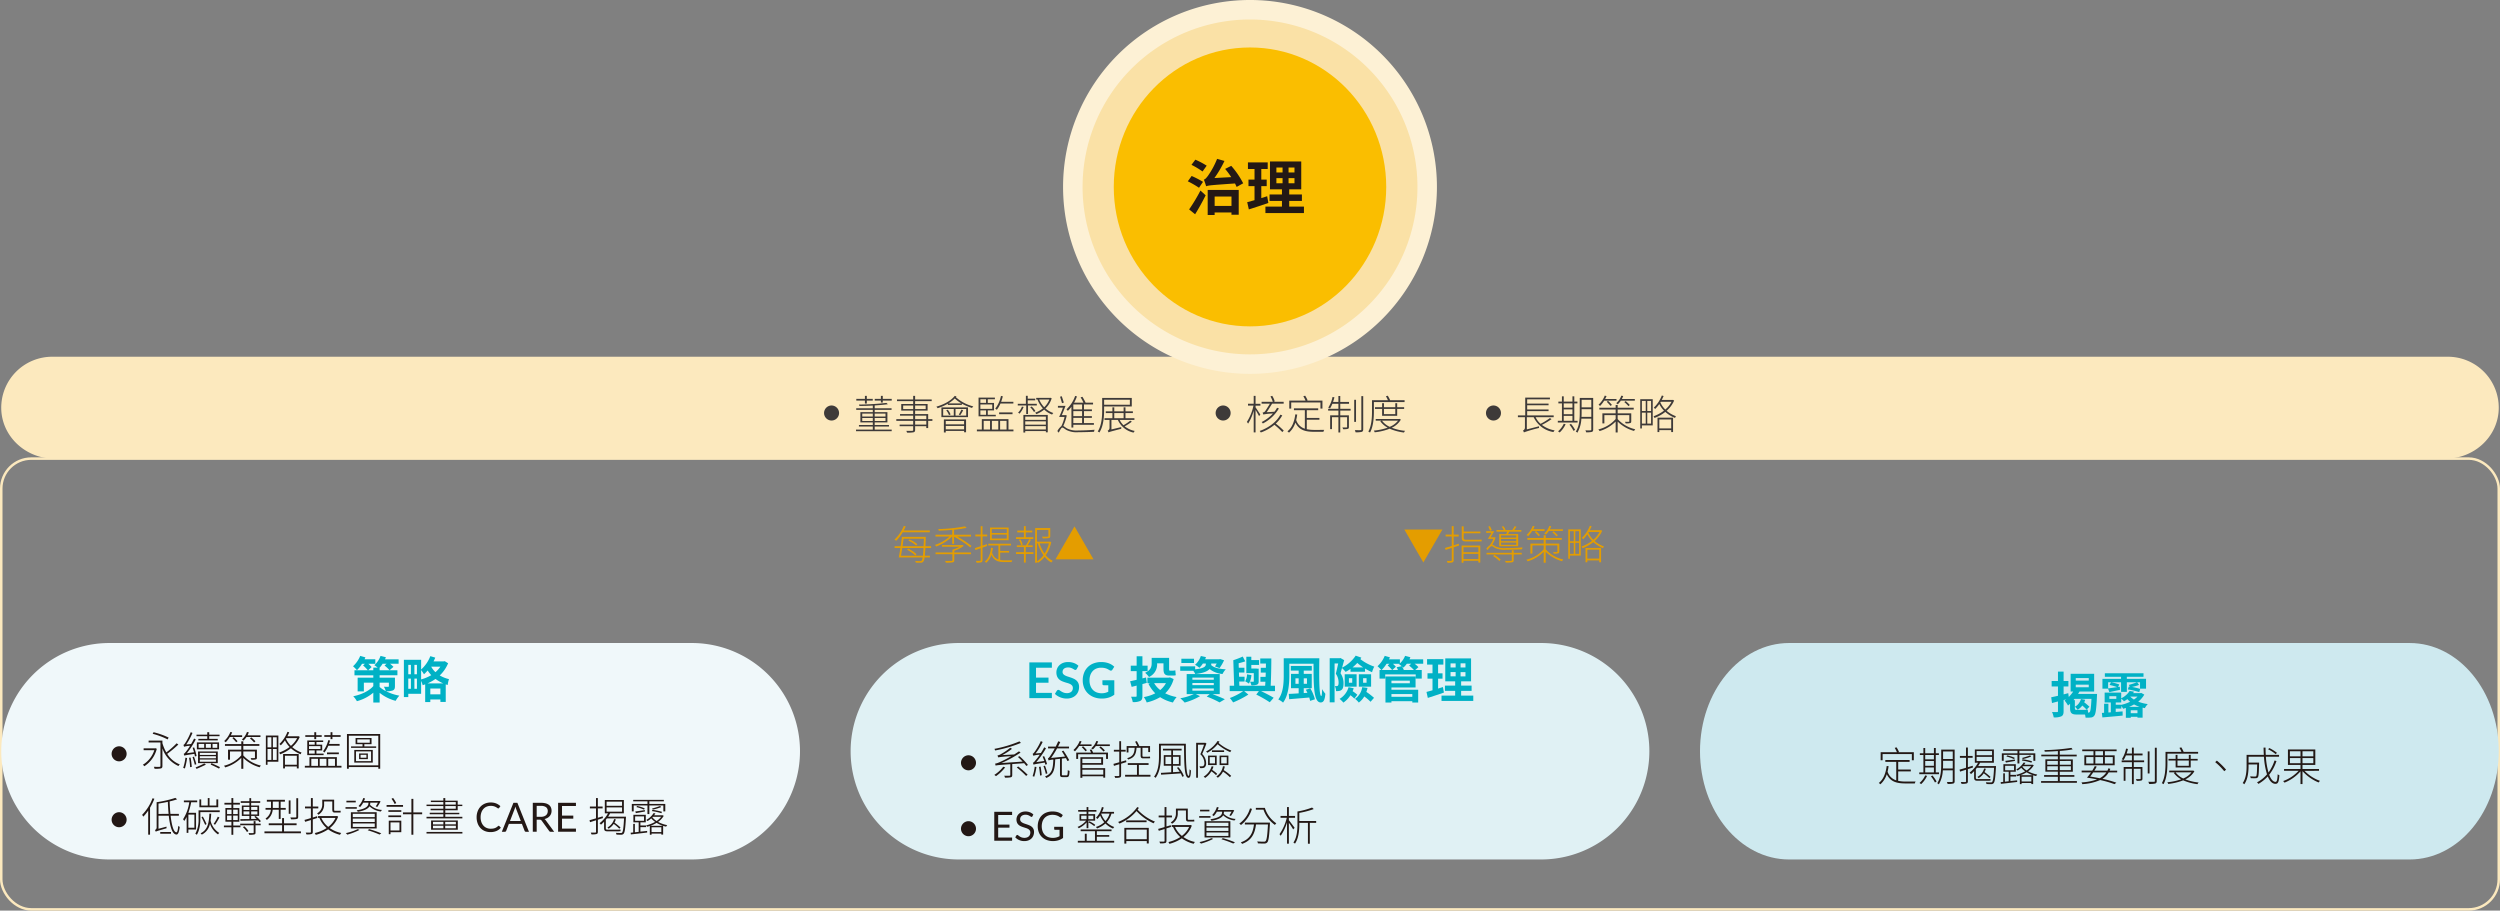
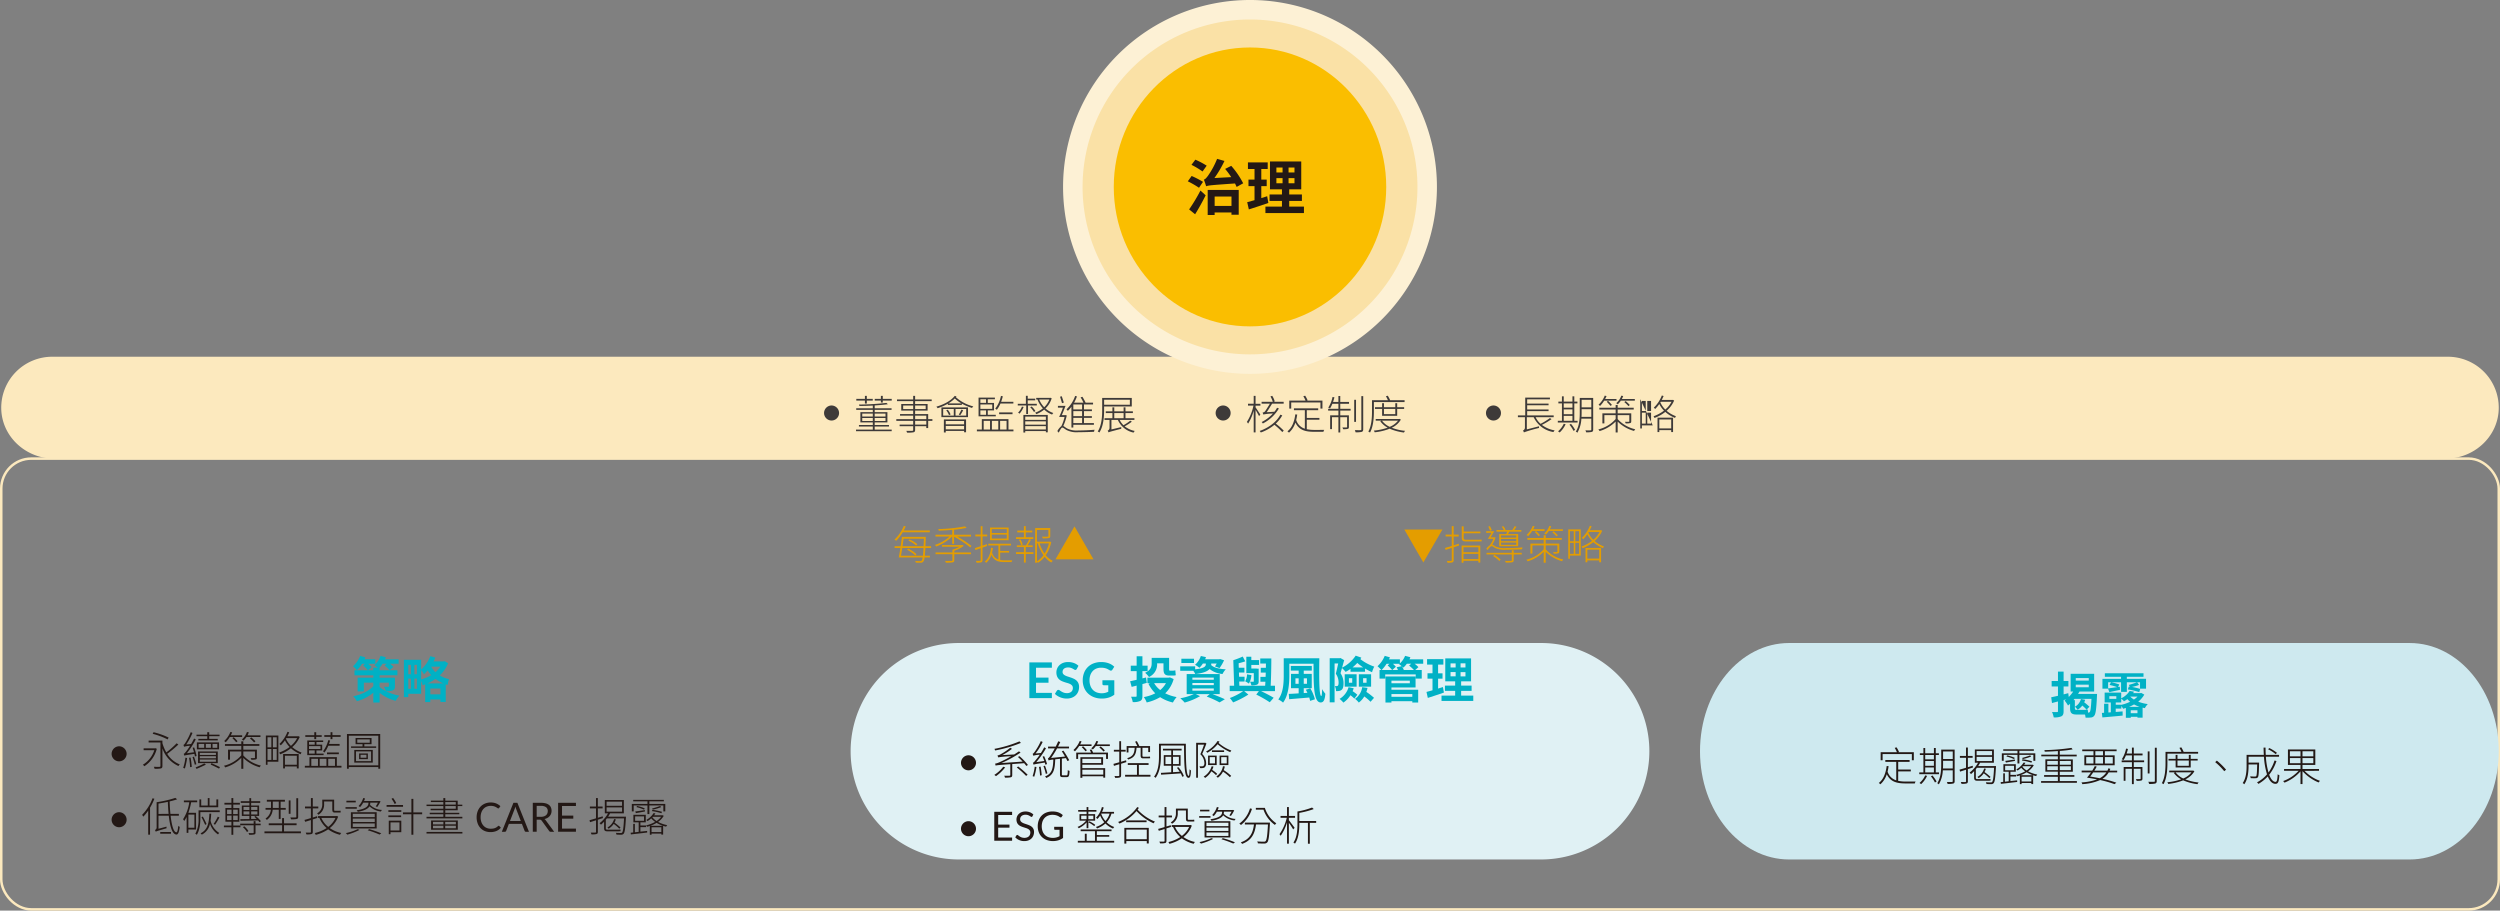
<svg xmlns="http://www.w3.org/2000/svg" width="999.205" height="363.957" viewBox="0 0 999.205 363.957">
  <rect x="0" y="0" width="999.205" height="363.957" fill="#808080" stroke="none" />
  <g id="Group_219" data-name="Group 219" transform="translate(-0.397 35.464)">
    <rect id="Rectangle_90" data-name="Rectangle 90" width="998.205" height="180.161" rx="12" transform="translate(0.897 147.831)" fill="none" stroke="#fce9be" stroke-width="1" />
    <path id="Path_1383" data-name="Path 1383" d="M20.857,58.551A20.36,20.36,0,0,0,.5,79.231c.174,11.237,9.844,20.034,21.086,20.034H977.617c11.24,0,20.912-8.8,21.084-20.034a20.358,20.358,0,0,0-20.353-20.68Z" transform="translate(0.397 48.566)" fill="#fce9be" />
    <path id="Path_1384" data-name="Path 1384" d="M183.678,72.418a2.929,2.929,0,0,1,.239-1.171,3.132,3.132,0,0,1,.643-.959,3.049,3.049,0,0,1,.95-.646,2.953,2.953,0,0,1,2.327,0,3.041,3.041,0,0,1,1.6,1.605,2.928,2.928,0,0,1,.239,1.171,2.892,2.892,0,0,1-.239,1.167,3.077,3.077,0,0,1-.646.952,3.179,3.179,0,0,1-.953.641,2.953,2.953,0,0,1-2.327,0,3.013,3.013,0,0,1-1.592-1.592,2.893,2.893,0,0,1-.239-1.167" transform="translate(146.081 57.198)" fill="#3e3a39" />
    <path id="Path_1385" data-name="Path 1385" d="M198.261,80.74h6.788v.646H190.794V80.74H197.5V79.528h-5.544v-.616H197.5V77.878h-4.962v-4.1H197.5v-.923h-6.626v-.645H197.5V71.139c-1.8.1-3.653.145-5.366.162a1.856,1.856,0,0,0-.162-.564,107.7,107.7,0,0,0,10.973-.662l.583.531c-1.438.212-3.282.357-5.269.487v1.115H205v.645h-6.74v.923h5.075v4.1h-5.075v1.034h5.706v.616h-5.706Zm-3.912-11.589h-3.443v-.679h3.443V67.261h.761v1.212h2.373v.679H195.11v1.18h-.761Zm-1.065,6.386H197.5v-1.18h-4.219Zm4.217.564h-4.219v1.2H197.5Zm.759-.564h4.314v-1.18h-4.314Zm4.314.564h-4.314v1.2h4.314Zm2.49-7.628v.679h-3.573v.777h-.758v-.777h-2.458v-.679h2.458v-1.2h.758v1.2Z" transform="translate(151.74 55.493)" fill="#3e3a39" />
    <path id="Path_1386" data-name="Path 1386" d="M214.184,77.243H212.5v2.876h-.758v-.743h-4.461v1.438c0,.646-.2.873-.616,1a12.266,12.266,0,0,1-2.618.131,3.735,3.735,0,0,0-.289-.713c1.081.032,2.083.016,2.341,0,.307-.016.4-.1.4-.4V79.376h-5.415v-.646h5.415V77.243h-6.74v-.679h6.74V75.173h-5.253v-.646h5.253v-1.39h-4.767V70.5h4.767V69.371h-6.465v-.679h6.465V67.27h.777v1.422h6.625v.679h-6.625V70.5h4.995v2.634h-4.995v1.39H212.5v2.038h1.682Zm-7.679-6.111H202.5v1.39h4.007Zm.777,1.391H211.5v-1.39h-4.219Zm0,4.041h4.461v-1.39h-4.461Zm4.461.679h-4.461v1.487h4.461Z" transform="translate(158.876 55.5)" fill="#3e3a39" />
    <path id="Path_1387" data-name="Path 1387" d="M216.716,67.5c-.081.1-.145.21-.226.307a16.037,16.037,0,0,0,6.95,3.653,2.423,2.423,0,0,0-.5.628,20,20,0,0,1-4.088-1.727V70.9h-5.592v-.5a21.36,21.36,0,0,1-4.074,1.8,7.774,7.774,0,0,0-.5-.63c2.907-.824,5.8-2.3,7.336-4.3Zm-6.029,4.379h10.635v3.88H210.688Zm.711,3.267h4.235V72.5H211.4Zm.276,1.517h8.872v5.156h-.792v-.549h-7.321v.614h-.759Zm.759,1.989h7.321V77.3h-7.321Zm7.321.63h-7.321v1.357h7.321ZM213.208,72.8a6.622,6.622,0,0,1,1.149,1.89l-.63.275a6.84,6.84,0,0,0-1.115-1.923Zm5.481-2.539a12.517,12.517,0,0,1-2.652-1.971,11.939,11.939,0,0,1-2.553,1.971ZM220.6,72.5h-4.267V75.15H220.6Zm-2.959,2.246a21.8,21.8,0,0,0,1.068-2l.679.291a19.718,19.718,0,0,1-1.181,1.955Z" transform="translate(165.97 55.493)" fill="#3e3a39" />
    <path id="Path_1388" data-name="Path 1388" d="M232.315,80.717v.713H217.7v-.713h1.971V76.564h10.653v4.153Zm-7.063-5.267h-6.885v-7.5H224.9v.662h-2.844v1.456h2.488v3.005h-2.488v1.745h3.2Zm-6.16-5.382h2.264V68.611h-2.264Zm4.752.628h-4.752v1.747h4.752Zm-4.752,4.122h2.264V73.072h-2.264Zm1.325,5.9h2.539V77.241h-2.539Zm3.282,0h2.553V77.241H223.7Zm3.427-10.393a11.109,11.109,0,0,1-1.456,2.49,3.2,3.2,0,0,0-.63-.452,12.306,12.306,0,0,0,2.28-5.092l.743.162a19.479,19.479,0,0,1-.662,2.183h4.881v.709Zm-.533,3.54h5.35v.727h-5.35Zm.388,6.853h2.583V77.241h-2.583Z" transform="translate(173.141 55.5)" fill="#3e3a39" />
    <path id="Path_1389" data-name="Path 1389" d="M230.181,71.115H226.8v-.679h3.248V67.253h.743V68.4h2.991v.646h-2.991v1.39h3.621v.679h-3.508v3.411h-.725Zm-1.036.582a9.242,9.242,0,0,1-1.632,2.684,3.337,3.337,0,0,0-.582-.4,6.725,6.725,0,0,0,1.533-2.425Zm-.1,3.2h9.747v6.95h-.759v-.5h-8.244v.567h-.743Zm.743,1.955h8.244V75.56h-8.244Zm8.244.6h-8.244v1.325h8.244Zm0,1.923h-8.244V80.7h8.244Zm-5.689-7.856a8.057,8.057,0,0,1,1.519,1.826l-.6.357a8.606,8.606,0,0,0-1.486-1.876Zm8.016-3.28a9.231,9.231,0,0,1-2.488,4.056,9.2,9.2,0,0,0,3.153,1.828,2.536,2.536,0,0,0-.5.614,9.036,9.036,0,0,1-3.167-1.989,10.461,10.461,0,0,1-3.151,1.828,3.024,3.024,0,0,0-.454-.6,9.921,9.921,0,0,0,3.1-1.715,10.971,10.971,0,0,1-2.165-3.522h-.517v-.679h5.578l.144-.032Zm-4.978.5a9.815,9.815,0,0,0,1.987,3.07,8.533,8.533,0,0,0,2.054-3.07Z" transform="translate(180.378 55.487)" fill="#3e3a39" />
    <path id="Path_1390" data-name="Path 1390" d="M239.379,75.108a20.5,20.5,0,0,1-1.391,4.187c.372.162.745.533,1.488.969a8.668,8.668,0,0,0,4.526.824c2.23,0,4.718-.145,6.512-.291a2.446,2.446,0,0,0-.226.824c-1.145.065-4.346.162-6.3.162a8.848,8.848,0,0,1-4.754-.9c-.662-.388-1.276-.953-1.648-.953-.354,0-.889.953-1.406,2.038l-.564-.632a6.156,6.156,0,0,1,1.616-2,16.355,16.355,0,0,0,1.259-3.668h-2.165a35.755,35.755,0,0,0,1.521-3.686h-2.005v-.727h3.039c-.436,1.18-1.018,2.618-1.487,3.716h1.422l.145-.031Zm-1.907-4.93c-.18-.679-.533-1.777-.777-2.585l.679-.194c.275.824.632,1.874.824,2.553Zm3.765,1.424A11.085,11.085,0,0,1,239.8,73.25a5.757,5.757,0,0,0-.533-.614,13.1,13.1,0,0,0,3.46-5.366l.725.21a16.685,16.685,0,0,1-1.147,2.506h3.734a13.51,13.51,0,0,0-1.133-2.135l.729-.226a18.731,18.731,0,0,1,1.278,2.361h2.973V70.7h-3.623v1.957h3.171v.695h-3.171v2h3.153v.7h-3.153v2.068h3.962v.695H242v1.1h-.759ZM245.5,70.7H242v1.957H245.5Zm0,2.652H242v2H245.5Zm0,2.7H242v2.068H245.5Z" transform="translate(187.386 55.5)" fill="#3e3a39" />
    <path id="Path_1391" data-name="Path 1391" d="M247.159,71.131v1.293c0,2.682-.21,6.481-1.892,9.115a2.386,2.386,0,0,0-.662-.4c1.634-2.571,1.777-6.126,1.777-8.713v-4.7h11.831v3.411Zm0-.695h10.294v-2H247.159Zm11.072,6.788a20.428,20.428,0,0,1-2.862,1.842,9.605,9.605,0,0,0,4.039,1.86,2.382,2.382,0,0,0-.467.662,8.874,8.874,0,0,1-6.289-5.061h-2.567v3.783l3.926-.937a2.889,2.889,0,0,0,.016.679c-4.364,1.131-4.817,1.26-5.091,1.456a2.92,2.92,0,0,0-.372-.7,1.219,1.219,0,0,0,.759-1.1V76.528h-2v-.693h3.149V73.781h-2.648v-.695h2.648v-1.6h.745v1.6h3.734v-1.6h.743v1.6h2.959v.695h-2.959v2.054h3.573v.693h-5.883a7.3,7.3,0,0,0,1.517,2.1,20.887,20.887,0,0,0,2.732-1.826Zm-7.016-1.39h3.732V73.781h-3.732Z" transform="translate(194.536 55.858)" fill="#3e3a39" />
    <path id="Path_1392" data-name="Path 1392" d="M270.854,72.418a2.9,2.9,0,0,1,.239-1.171,3.1,3.1,0,0,1,.641-.959,3.058,3.058,0,0,1,.951-.646,2.945,2.945,0,0,1,2.323,0,3.035,3.035,0,0,1,1.6,1.605,2.9,2.9,0,0,1,.237,1.171,2.862,2.862,0,0,1-.237,1.167,3.078,3.078,0,0,1-.646.952,3.144,3.144,0,0,1-.955.641,2.945,2.945,0,0,1-2.323,0,3.106,3.106,0,0,1-.951-.641,3.064,3.064,0,0,1-.641-.952,2.864,2.864,0,0,1-.239-1.167" transform="translate(215.413 57.198)" fill="#3e3a39" />
    <path id="Path_1393" data-name="Path 1393" d="M282.671,75.365c-.242-.517-.9-1.664-1.39-2.488v9h-.743v-8.7a19.094,19.094,0,0,1-2.246,5.2,2.827,2.827,0,0,0-.487-.695,19.238,19.238,0,0,0,2.635-6.513h-2.183v-.743h2.28V67.268h.743v3.169h1.939v.743h-1.939v.695c.418.566,1.616,2.424,1.907,2.876Zm9.293-.291a13.46,13.46,0,0,1-2.6,3.282,31.649,31.649,0,0,1,3.183,2.811l-.582.567a28.86,28.86,0,0,0-3.151-2.894,17.636,17.636,0,0,1-5.429,3.07,3.99,3.99,0,0,0-.47-.612c3.716-1.311,6.837-3.7,8.275-6.515ZM290.607,72.3a15.724,15.724,0,0,1-6.416,6.013,3.707,3.707,0,0,0-.469-.583,15.557,15.557,0,0,0,4.494-3.393,20.523,20.523,0,0,0-3.847.39,6.332,6.332,0,0,0-.275-.777,1.671,1.671,0,0,0,.907-.42c.338-.372,1.438-2.2,2.02-3.135h-3.332v-.745h4.463a9.123,9.123,0,0,0-.921-2.165l.711-.226a8.42,8.42,0,0,1,1,2.215l-.452.176h4.025v.745h-4.621c-.6.953-1.519,2.47-2.167,3.409l3.1-.194a8.485,8.485,0,0,0,1.034-1.583Z" transform="translate(220.942 55.486)" fill="#3e3a39" />
    <path id="Path_1394" data-name="Path 1394" d="M294.576,80.623a15.245,15.245,0,0,0,3.088.275c.436,0,3.28,0,3.894-.016a2.036,2.036,0,0,0-.323.776h-3.6c-3.571,0-6.126-.614-7.614-3.686A8.948,8.948,0,0,1,287.465,82a5.148,5.148,0,0,0-.632-.531c1.846-1.456,2.75-3.785,3.153-6.79l.761.081a20.188,20.188,0,0,1-.406,2.181,5.293,5.293,0,0,0,3.46,3.476V73.026h-4.363v-.743h9.7v.743h-4.558V76.1h5.041v.743h-5.041Zm-6.223-8.242h-.777v-3.2h6.5a11.873,11.873,0,0,0-.889-1.745l.743-.21a10.242,10.242,0,0,1,.969,1.842l-.323.113h6.255v3.2h-.792V69.923H288.354Z" transform="translate(228.121 55.465)" fill="#3e3a39" />
    <path id="Path_1395" data-name="Path 1395" d="M300.746,72.4h4.136v.727h-4.136v1.907H304.2v4.609c0,.434-.079.662-.42.79a6.774,6.774,0,0,1-1.907.129,2.512,2.512,0,0,0-.275-.693c.84.014,1.42.014,1.63,0s.244-.066.244-.244V75.756h-2.731v6.127H300V75.756h-2.569v4.785H296.7V75.029H300V73.123h-4.1V72.4H300V70.408h-2.408a10.91,10.91,0,0,1-.939,1.858,4.908,4.908,0,0,0-.709-.307,12.489,12.489,0,0,0,1.713-4.284l.761.147c-.163.628-.341,1.26-.551,1.842H300V67.288h.745v2.377h3.506v.743h-3.506Zm6.3,5.221h-.727V68.809h.727Zm2.878-10.28V80.557c0,.679-.178.923-.616,1.084a9.775,9.775,0,0,1-2.44.162,8.823,8.823,0,0,0-.289-.874c1.018.032,1.955.032,2.246.016.259,0,.339-.081.339-.355V67.336Z" transform="translate(235.33 55.515)" fill="#3e3a39" />
    <path id="Path_1396" data-name="Path 1396" d="M307.073,73.464c0,2.458-.194,6.013-1.551,8.5a2.632,2.632,0,0,0-.679-.4c1.341-2.391,1.47-5.722,1.47-8.1V69.035h6.368a12.487,12.487,0,0,0-.808-1.6l.743-.21a13.15,13.15,0,0,1,.953,1.81h5.77v.727H307.073Zm10.781,3.329a8.239,8.239,0,0,1-3.621,3.233,19.9,19.9,0,0,0,5.318,1.244,2.267,2.267,0,0,0-.452.679,20.415,20.415,0,0,1-5.72-1.535,22.913,22.913,0,0,1-5.982,1.438,3.273,3.273,0,0,0-.356-.677,22.768,22.768,0,0,0,5.526-1.181,8.752,8.752,0,0,1-2.941-2.555l.549-.226H307.8v-.677h9.406l.162-.05Zm-7.5-1.533v-2.75h-2.846V71.83h2.846v-1.6h.743v1.6h4.526v-1.6h.758v1.6h2.781v.679h-2.781v2.75Zm-.034,1.953a7.993,7.993,0,0,0,3.07,2.458,7.917,7.917,0,0,0,3.314-2.458Zm.777-2.618h4.526V72.509H311.1Z" transform="translate(242.445 55.465)" fill="#3e3a39" />
    <path id="Path_1397" data-name="Path 1397" d="M331.039,72.418a2.9,2.9,0,0,1,.239-1.171,3.1,3.1,0,0,1,.641-.959,3.058,3.058,0,0,1,.952-.646,2.945,2.945,0,0,1,2.323,0,3.036,3.036,0,0,1,1.6,1.605,2.9,2.9,0,0,1,.237,1.171,2.862,2.862,0,0,1-.237,1.167,3.078,3.078,0,0,1-.646.952,3.143,3.143,0,0,1-.955.641,2.945,2.945,0,0,1-2.323,0,3.106,3.106,0,0,1-.952-.641,3.063,3.063,0,0,1-.641-.952,2.863,2.863,0,0,1-.239-1.167" transform="translate(263.278 57.198)" fill="#3e3a39" />
    <path id="Path_1398" data-name="Path 1398" d="M341.716,75.486v4.865l4.865-1.244c0,.21,0,.517.016.679a56.9,56.9,0,0,0-5.964,1.729l-.079.066a2.454,2.454,0,0,0-.39-.761,1.285,1.285,0,0,0,.792-1.1V75.486h-2.811v-.727h2.925V67.648h9.876v.695h-9.1v1.715H350.4v.662h-8.551v1.662H350.4v.679h-8.551v1.7h10.6v.727h-7.224a8.231,8.231,0,0,0,1.989,2.652,28.658,28.658,0,0,0,3.732-2.312l.646.422a27.966,27.966,0,0,1-3.864,2.311,11.41,11.41,0,0,0,5.108,2.181,3.7,3.7,0,0,0-.485.68,10.6,10.6,0,0,1-7.9-5.934Z" transform="translate(268.93 55.801)" fill="#3e3a39" />
    <path id="Path_1399" data-name="Path 1399" d="M354.931,77.843h-7.9v-.711h1.648V70.18h-1.422V69.47h1.422v-2.1h.727v2.1h3.474v-2.1h.745v2.1h1.244v.711h-1.244v6.951h1.309Zm-4.784.677a10.522,10.522,0,0,1-2.375,3.3,6.892,6.892,0,0,0-.648-.467,8.583,8.583,0,0,0,2.28-3.039Zm-.743-6.625h3.476V70.18H349.4Zm0,2.6h3.476V72.574H349.4Zm0,2.636h3.476V75.159H349.4ZM352.3,78.36a13.555,13.555,0,0,1,1.65,2.424l-.648.388a12.488,12.488,0,0,0-1.616-2.472Zm8.874,2.262c0,.566-.162.824-.533.955a8.44,8.44,0,0,1-2.3.16,2.748,2.748,0,0,0-.275-.776c.939.018,1.777.018,2.005,0s.339-.081.339-.354V76.29h-3.96a12.345,12.345,0,0,1-1.6,5.625,2.29,2.29,0,0,0-.63-.469c1.436-2.181,1.583-5.251,1.583-7.6V68.015h5.366Zm-.759-5.059v-3.07h-3.864V73.85c0,.551-.016,1.115-.048,1.713Zm-3.864-3.8h3.862V68.759h-3.862Z" transform="translate(275.995 55.579)" fill="#3e3a39" />
    <path id="Path_1400" data-name="Path 1400" d="M363.788,76.6a13.678,13.678,0,0,0,7.03,4.054,2.933,2.933,0,0,0-.485.68,15.231,15.231,0,0,1-6.546-3.734v4.332h-.81V77.569a14.873,14.873,0,0,1-6.433,3.813,2.128,2.128,0,0,0-.5-.662,13.451,13.451,0,0,0,6.933-4.154V75.014H358.47V78.3h-.792V74.3h5.3V72.768h-6.528v-.713h6.528v-1.1h.81v1.1H370.2v.713h-6.416V74.3h5.431v3.151c0,.422-.081.614-.42.727a6.1,6.1,0,0,1-1.81.131,3.6,3.6,0,0,0-.291-.648c.725.016,1.325.016,1.5,0,.194,0,.241-.065.241-.21v-2.44h-4.653Zm-5.4-7.372a12.022,12.022,0,0,1-1.65,2.117,4.993,4.993,0,0,0-.6-.5,9.95,9.95,0,0,0,2.488-3.639l.711.18c-.163.4-.355.774-.549,1.163h4.524v.679Zm1.551.081a14.278,14.278,0,0,1,1.551,1.616l-.548.4a22.6,22.6,0,0,0-1.537-1.664Zm5.108-.081a7.328,7.328,0,0,1-1.23,1.454,4.105,4.105,0,0,0-.614-.452,7.012,7.012,0,0,0,2.038-3.005l.743.145a8,8,0,0,1-.533,1.2h5.188v.662Zm1.923.162a14.394,14.394,0,0,1,1.666,1.567l-.533.452a14.785,14.785,0,0,0-1.666-1.616Z" transform="translate(283.166 55.45)" fill="#3e3a39" />
-     <path id="Path_1401" data-name="Path 1401" d="M370.374,79.122h-4.33v1.244h-.664V68.65h4.995Zm-4.33-5.752h1.533V69.361h-1.533Zm0,5.043h1.533V74.034h-1.533Zm3.666-9.052H368.19V73.37h1.519Zm0,4.671H368.19v4.379h1.519Zm9.212-4.817a11.264,11.264,0,0,1-3,4.074,11.747,11.747,0,0,0,3.734,2.165,1.835,1.835,0,0,0-.341.695,12.818,12.818,0,0,1-3.912-2.408,15.935,15.935,0,0,1-4.332,2.424,2.174,2.174,0,0,0-.386-.679,16.177,16.177,0,0,0,4.187-2.246,10.386,10.386,0,0,1-1.874-2.652,12.279,12.279,0,0,1-1.666,2,2.825,2.825,0,0,0-.533-.548,13.2,13.2,0,0,0,3.215-4.865l.711.21c-.224.533-.485,1.066-.743,1.567h4.332l.16-.034Zm-6.641,6.82H378.5V81.79h-.743v-.759h-4.754v.759h-.725Zm.725,4.284h4.752V76.747h-4.752Zm.406-10.393a9.656,9.656,0,0,0,1.987,2.862,10.144,10.144,0,0,0,2.488-3.1h-4.312Z" transform="translate(290.589 55.429)" fill="#3e3a39" />
+     <path id="Path_1401" data-name="Path 1401" d="M370.374,79.122h-4.33v1.244h-.664V68.65Zm-4.33-5.752h1.533V69.361h-1.533Zm0,5.043h1.533V74.034h-1.533Zm3.666-9.052H368.19V73.37h1.519Zm0,4.671H368.19v4.379h1.519Zm9.212-4.817a11.264,11.264,0,0,1-3,4.074,11.747,11.747,0,0,0,3.734,2.165,1.835,1.835,0,0,0-.341.695,12.818,12.818,0,0,1-3.912-2.408,15.935,15.935,0,0,1-4.332,2.424,2.174,2.174,0,0,0-.386-.679,16.177,16.177,0,0,0,4.187-2.246,10.386,10.386,0,0,1-1.874-2.652,12.279,12.279,0,0,1-1.666,2,2.825,2.825,0,0,0-.533-.548,13.2,13.2,0,0,0,3.215-4.865l.711.21c-.224.533-.485,1.066-.743,1.567h4.332l.16-.034Zm-6.641,6.82H378.5V81.79h-.743v-.759h-4.754v.759h-.725Zm.725,4.284h4.752V76.747h-4.752Zm.406-10.393a9.656,9.656,0,0,0,1.987,2.862,10.144,10.144,0,0,0,2.488-3.1h-4.312Z" transform="translate(290.589 55.429)" fill="#3e3a39" />
    <path id="Path_1402" data-name="Path 1402" d="M232.849,122.283a43.257,43.257,0,0,0,0,86.514H465.577a43.257,43.257,0,1,0,0-86.514Z" transform="translate(150.785 99.253)" fill="#e0f1f4" />
    <path id="Path_1403" data-name="Path 1403" d="M232.046,128.72v3.96h4.995v2.045h-4.995v4.038h6.337v2.122h-9V126.607h9v2.113Z" transform="translate(182.428 102.691)" fill="#00b1c5" />
    <path id="Path_1404" data-name="Path 1404" d="M243.81,129.273a.889.889,0,0,1-.251.3.557.557,0,0,1-.33.1.858.858,0,0,1-.449-.154c-.162-.1-.354-.215-.578-.341a4.849,4.849,0,0,0-.786-.339,3.275,3.275,0,0,0-1.061-.154,3.18,3.18,0,0,0-.966.133,2.07,2.07,0,0,0-.7.372,1.508,1.508,0,0,0-.418.567,1.839,1.839,0,0,0-.138.725,1.276,1.276,0,0,0,.28.84,2.364,2.364,0,0,0,.747.573,6.766,6.766,0,0,0,1.056.424c.4.126.8.259,1.215.4a11.879,11.879,0,0,1,1.215.494,4.215,4.215,0,0,1,1.054.711,3.214,3.214,0,0,1,.747,1.052,3.671,3.671,0,0,1,.282,1.512,4.939,4.939,0,0,1-.33,1.81,4.194,4.194,0,0,1-.968,1.472,4.542,4.542,0,0,1-1.557.989,5.745,5.745,0,0,1-2.1.359,6.84,6.84,0,0,1-1.343-.133,7.256,7.256,0,0,1-1.269-.381,6.935,6.935,0,0,1-1.142-.592,5.494,5.494,0,0,1-.946-.77l.779-1.273a.832.832,0,0,1,.259-.233.661.661,0,0,1,.334-.093.943.943,0,0,1,.533.2c.192.136.42.287.682.449a5.389,5.389,0,0,0,.923.451,3.518,3.518,0,0,0,1.269.2,2.594,2.594,0,0,0,1.756-.539,1.923,1.923,0,0,0,.625-1.544,1.443,1.443,0,0,0-.282-.919,2.29,2.29,0,0,0-.745-.6,5.67,5.67,0,0,0-1.057-.411c-.395-.109-.8-.233-1.2-.364a10.693,10.693,0,0,1-1.206-.472,3.933,3.933,0,0,1-1.056-.722,3.312,3.312,0,0,1-.745-1.111,4.249,4.249,0,0,1-.282-1.645,3.958,3.958,0,0,1,1.215-2.833,4.442,4.442,0,0,1,1.46-.919,5.4,5.4,0,0,1,2-.345,6.65,6.65,0,0,1,2.33.395,5.276,5.276,0,0,1,1.817,1.106Z" transform="translate(186.955 102.622)" fill="#00b1c5" />
    <path id="Path_1405" data-name="Path 1405" d="M253.883,133.8v5.777a7.569,7.569,0,0,1-2.316,1.169,9.042,9.042,0,0,1-2.63.37,8.749,8.749,0,0,1-3.167-.544,7.1,7.1,0,0,1-2.418-1.508,6.7,6.7,0,0,1-1.546-2.311,7.74,7.74,0,0,1-.54-2.934,8.045,8.045,0,0,1,.522-2.953,6.5,6.5,0,0,1,3.822-3.811,8.434,8.434,0,0,1,3.077-.533,9.094,9.094,0,0,1,1.627.138,8.323,8.323,0,0,1,1.4.381,6.18,6.18,0,0,1,1.18.587,7.363,7.363,0,0,1,.978.759l-.761,1.206a.731.731,0,0,1-.463.352.832.832,0,0,1-.623-.145c-.217-.124-.434-.25-.652-.375a4.442,4.442,0,0,0-.727-.325,5.732,5.732,0,0,0-.9-.228,6.786,6.786,0,0,0-1.149-.088,4.937,4.937,0,0,0-1.912.354,4.047,4.047,0,0,0-1.454,1.02,4.539,4.539,0,0,0-.93,1.587,6.245,6.245,0,0,0-.327,2.075,6.371,6.371,0,0,0,.352,2.187,4.614,4.614,0,0,0,.987,1.63,4.229,4.229,0,0,0,1.535,1.016,5.971,5.971,0,0,0,3.416.183,7.08,7.08,0,0,0,1.214-.454V135.79h-1.8a.54.54,0,0,1-.4-.142.477.477,0,0,1-.144-.35v-1.5Z" transform="translate(191.881 102.622)" fill="#00b1c5" />
    <path id="Path_1406" data-name="Path 1406" d="M256.733,136.341v4.7c0,1.145-.219,1.718-.89,2.054a6.265,6.265,0,0,1-2.982.434,7.868,7.868,0,0,0-.671-2.135c.79.022,1.6.022,1.856.022.276,0,.375-.1.375-.375v-4.088l-1.995.512-.612-2.251c.75-.158,1.639-.355,2.607-.573v-3.476h-2.35v-2.174h2.35v-3.752h2.312v3.752h2.074v2.174h-2.074v2.9l1.442-.355.294,2.153Zm12.483-2.014a12.4,12.4,0,0,1-3.379,5.709,16.992,16.992,0,0,0,4.564,1.5,11.617,11.617,0,0,0-1.481,2.171,16.078,16.078,0,0,1-5.1-2.131,18.915,18.915,0,0,1-5.373,2.113,10.1,10.1,0,0,0-1.145-2.153,16.143,16.143,0,0,0,4.562-1.5,14.532,14.532,0,0,1-2.725-3.811l.731-.259h-1.145v-2.192H267.3l.417-.1Zm-9.856-.81a8.948,8.948,0,0,0-1.56-1.679c2.33-1.068,2.627-2.49,2.627-3.851v-2.113H267.4v4.3c0,.575.022.811.318.811h1.066a4.766,4.766,0,0,0,1.106-.14c.038.592.1,1.4.178,1.957a3.867,3.867,0,0,1-1.244.138H267.5c-1.935,0-2.352-.831-2.352-2.8v-2.093l-2.547.02a5.528,5.528,0,0,1-3.239,5.451m2.054,2.449a9.451,9.451,0,0,0,2.429,2.765,9.409,9.409,0,0,0,2.293-2.765Z" transform="translate(200.27 101.605)" fill="#00b1c5" />
    <path id="Path_1407" data-name="Path 1407" d="M275.351,128.811c1.068,1.047,3.162,1.54,5.826,1.679a7.607,7.607,0,0,0-1.3,1.876,9.428,9.428,0,0,1-5.174-1.995c-.75.869-2.391,1.639-5.709,2.014a6.652,6.652,0,0,0-.79-1.284h-5.233v-1.8h5.964v1.2c3.772-.395,4.266-1.284,4.266-2.014v-.3h-1.183a8.7,8.7,0,0,1-1.386,1.7,11.133,11.133,0,0,0-1.736-1.2,7.97,7.97,0,0,0,2.311-3.517l2.054.456c-.1.3-.217.592-.336.867h5.609l.357-.1,1.6.494a17.219,17.219,0,0,1-1.815,3.118l-1.817-.671a11.43,11.43,0,0,0,.691-1.144h-2.194v.612Zm.535,11.612c1.817.673,3.752,1.463,4.916,2.036l-2.113,1.264a36.266,36.266,0,0,0-5.135-2.33l1.2-.969h-5.571l1.718.792a25.613,25.613,0,0,1-6.16,2.567,16.071,16.071,0,0,0-1.74-1.718,22.452,22.452,0,0,0,5.393-1.641h-2.844V132.4h13.212v8.018Zm-7.407-12.441h-5.056v-1.718h5.056Zm-.652,6.675h8.553v-.849h-8.553Zm0,2.172h8.553v-.849h-8.553Zm0,2.214h8.553v-.889h-8.553Z" transform="translate(209.142 101.553)" fill="#00b1c5" />
    <path id="Path_1408" data-name="Path 1408" d="M292.092,139.123h-5.573a54.144,54.144,0,0,1,5.039,2.648l-1.56,1.8a46.562,46.562,0,0,0-5.393-3.079l1.047-1.364h-5.867l1.661,1.364a37.292,37.292,0,0,1-6.1,3.14,14.233,14.233,0,0,0-1.305-1.759,25.506,25.506,0,0,0,5.334-2.745h-5.391V136.95h1.777l-.334-10.192a34.342,34.342,0,0,0,3.77-1.461l1.009,1.916c-.831.3-1.759.533-2.648.77l.059,1.777h2.251v1.916h-2.192l.061,1.7h2.19v1.916H277.79l.059,1.659h10.31c.039-.513.059-1.027.1-1.6h-1.995v-1.935h2.074c.02-.553.039-1.127.059-1.7H286.4v-1.935h2.052c0-.574,0-1.126.022-1.7H286.2v-2.014h4.425c0,3.515-.1,7.921-.255,10.883h1.718ZM282.67,132.7a8.1,8.1,0,0,1-1.009,3.416,10.577,10.577,0,0,0-1.481-.93,5.8,5.8,0,0,0,.731-2.783Zm.946-.77h-2.98v-6.558h1.995v1.343h3.1v1.937h-3.1V130.1h2.192v.038h.75v5c0,.81-.158,1.145-.691,1.4a5.971,5.971,0,0,1-2.251.237,6.366,6.366,0,0,0-.515-1.442,9.511,9.511,0,0,0,1.266.02c.178,0,.235-.039.235-.217Z" transform="translate(217.898 101.65)" fill="#00b1c5" />
    <path id="Path_1409" data-name="Path 1409" d="M301.2,125.682c-.1,7.761-.117,15.09.792,15.09.176,0,.3-1.185.336-2.767a11.967,11.967,0,0,0,1.284,1.878c-.217,2.33-.632,3.456-1.876,3.456-2.846,0-2.846-7.052-2.846-15.465h-9.677v4.68c0,3.278-.318,7.941-2.51,10.844a7.747,7.747,0,0,0-1.9-1.264c1.995-2.666,2.172-6.617,2.172-9.58v-6.872ZM297.6,137.689a16.816,16.816,0,0,1,1.837,4.386l-1.916.632c-.079-.375-.2-.849-.336-1.343-2.9.257-5.867.494-8.039.671l-.156-2.113c1.084-.039,2.449-.118,3.95-.219v-2.052H289.88v-5.727h3.061V130.6H289.8v-1.856h8.393V130.6h-3.219v1.325h3.2v5.727h-3.2v1.935l1.461-.1a13.146,13.146,0,0,0-.632-1.223Zm-4.661-3.989h-1.284v2.174h1.284Zm2.034,2.174h1.284V133.7h-1.284Z" transform="translate(226.507 101.956)" fill="#00b1c5" />
    <path id="Path_1410" data-name="Path 1410" d="M304.558,130.392a17.891,17.891,0,0,1-1.955,1.2,11.345,11.345,0,0,0-1.443-1.54c-.217.731-.4,1.442-.592,2.054a7.089,7.089,0,0,1,1.206,4.07c0,1.3-.217,2.153-.79,2.607a2,2,0,0,1-1.047.433,6.94,6.94,0,0,1-1.147.059,5.5,5.5,0,0,0-.474-2.032,3.2,3.2,0,0,0,.731.018.633.633,0,0,0,.454-.158c.217-.176.3-.61.3-1.2a6.069,6.069,0,0,0-1.106-3.576c.316-1.185.673-2.8.95-4.108H298.2v15.524h-1.953V126.124h4.007l.316-.079,1.463.851c-.257.928-.555,1.975-.829,3a14.428,14.428,0,0,0,5.431-4.8l2.253.788c-.119.2-.239.417-.377.612a18.735,18.735,0,0,0,5.551,2.984,10.7,10.7,0,0,0-.889,2.232,23.831,23.831,0,0,1-2.806-1.461v1.284h-5.806Zm1.284,7.743a11.913,11.913,0,0,1-.436,1.165,13.492,13.492,0,0,1,1.878,1.422l-1.185,1.56a10.279,10.279,0,0,0-1.56-1.364,10.045,10.045,0,0,1-2.824,2.944,9.775,9.775,0,0,0-1.522-1.481,8.025,8.025,0,0,0,3.6-4.682Zm-3.594-5.61h4.759v4.959h-4.759Zm1.679,3.4h1.321V134.1h-1.321Zm5.688-6.142a20.2,20.2,0,0,1-2.33-1.777,20.389,20.389,0,0,1-1.894,1.777Zm1.74,8.2a10.681,10.681,0,0,1-.456,1.6,26.331,26.331,0,0,1,3.061,2.372l-1.381,1.58a20.532,20.532,0,0,0-2.51-2.133,8.183,8.183,0,0,1-2.192,2.449,8.207,8.207,0,0,0-1.5-1.481,6.875,6.875,0,0,0,2.864-4.68Zm-3.458-5.452h4.9v4.959h-4.9Zm1.7,3.4h1.384V134.1h-1.384Z" transform="translate(235.606 101.492)" fill="#00b1c5" />
    <path id="Path_1411" data-name="Path 1411" d="M325.162,128.3h-3.436a12.1,12.1,0,0,1,1.517,1.343l-1.3,1.165h2.628v3.436h-2.411v-1.679H309.972v1.679H307.7v-3.436h.713a14.159,14.159,0,0,0-1.521-1.522,11.33,11.33,0,0,0,2.883-4.145l2.074.592a6.929,6.929,0,0,1-.355.788h4.345v1.639a8.25,8.25,0,0,0,2.075-3.02l2.111.551a7.188,7.188,0,0,1-.354.829h5.47Zm-12.423,2.508a14.085,14.085,0,0,0-1.8-1.837l.731-.653h-1.165a15.666,15.666,0,0,1-1.975,2.49Zm-.278,7.881h10.686v5.1H320.8v-.533H312.46v.533h-2.391V133.378H322.1v4.406H312.46Zm0-2.589h7.346v-1.027H312.46Zm0,5.413H320.8V140.41H312.46Zm4.127-12.228a11.255,11.255,0,0,0-1.1-.829l.176-.138h-2.607a13.111,13.111,0,0,1,1.165,1.185l-1.422,1.305h2.253a9.778,9.778,0,0,0-.515-1.126Zm4.88,1.522a18.844,18.844,0,0,0-1.955-1.777l.849-.731H318.6a8.2,8.2,0,0,1-1.384,1.54c-.136-.138-.336-.3-.551-.476a7.806,7.806,0,0,1,.75,1.443Z" transform="translate(244.073 101.527)" fill="#00b1c5" />
    <path id="Path_1412" data-name="Path 1412" d="M324.764,139.372c-2.172.768-4.544,1.519-6.438,2.133l-.533-2.39c.691-.178,1.5-.4,2.409-.652v-4.643h-2v-2.153h2v-3.476h-2.174V126h6.517v2.194h-2.111v3.476h1.776v2.153h-1.776v3.95c.65-.2,1.3-.395,1.935-.612Zm11.732,1.2v2.133H323.8v-2.133h5.452V138.7h-4.09v-2.113h4.09v-1.7H325.3V125.7h10.312v9.187h-3.971v1.7h4.188V138.7h-4.188v1.876Zm-9.086-11.239h2.034V127.7h-2.034Zm0,3.555h2.034v-1.7h-2.034Zm5.964-5.194h-1.957v1.639h1.957Zm0,3.5h-1.957v1.7h1.957Z" transform="translate(252.744 101.973)" fill="#00b1c5" />
    <path id="Path_1413" data-name="Path 1413" d="M214.163,150.292a2.9,2.9,0,0,1,.239-1.171,3.132,3.132,0,0,1,.643-.959,3.049,3.049,0,0,1,.95-.646,2.869,2.869,0,0,1,1.158-.239,2.9,2.9,0,0,1,1.167.239,3.138,3.138,0,0,1,.955.646,3.107,3.107,0,0,1,.645.959,2.9,2.9,0,0,1,.239,1.171,2.863,2.863,0,0,1-.239,1.167,3.074,3.074,0,0,1-.645.952,3.189,3.189,0,0,1-.955.641,2.87,2.87,0,0,1-1.167.239,2.84,2.84,0,0,1-1.158-.239,3.013,3.013,0,0,1-1.592-1.592,2.863,2.863,0,0,1-.239-1.167" transform="translate(170.326 119.132)" fill="#231815" />
    <path id="Path_1414" data-name="Path 1414" d="M225.914,154.574a16.7,16.7,0,0,1-3.668,3.506c-.145-.113-.47-.386-.662-.5a14.066,14.066,0,0,0,3.571-3.264Zm6.287-9.779a51.8,51.8,0,0,1-10.31,3.023,3.192,3.192,0,0,0-.259-.648,49.277,49.277,0,0,0,10-2.989Zm-3.458,8.454v4.379c0,.533-.129.759-.533.9a10.193,10.193,0,0,1-2.377.145,2.438,2.438,0,0,0-.307-.774c1.05.031,1.874.031,2.118,0s.321-.083.321-.26v-4.332c-4.88.341-5.461.42-5.865.567a4.2,4.2,0,0,0-.226-.776,9.072,9.072,0,0,0,2.2-.777,46.812,46.812,0,0,0,4.219-2.181,36.652,36.652,0,0,0-5.19.436,4.643,4.643,0,0,0-.257-.776,3.806,3.806,0,0,0,1.293-.487,23.318,23.318,0,0,0,3.8-2.585l.709.436a24.8,24.8,0,0,1-3.846,2.49l4.72-.242c.646-.4,1.293-.842,1.925-1.26l.614.517a47.576,47.576,0,0,1-7.614,4.169l8.452-.582c-.6-.646-1.276-1.293-1.89-1.842l.63-.323a23.808,23.808,0,0,1,3.377,3.524l-.645.388c-.226-.325-.517-.679-.874-1.1Zm2.391.969a39.865,39.865,0,0,1,3.767,3.3l-.614.47a35.069,35.069,0,0,0-3.734-3.379Z" transform="translate(176.228 116.669)" fill="#231815" />
    <path id="Path_1415" data-name="Path 1415" d="M231.643,154.473a22.871,22.871,0,0,1-.889,3.892,6.036,6.036,0,0,0-.648-.241,18.433,18.433,0,0,0,.84-3.783Zm3.555-.923a7.83,7.83,0,0,0-.226-.858c-3.765.6-4.217.713-4.492.858a4.092,4.092,0,0,0-.259-.776c.307-.065.679-.5,1.145-1.1a22.11,22.11,0,0,0,1.6-2.118,10.35,10.35,0,0,0-2.585.406c-.05-.18-.18-.567-.26-.777.26-.048.533-.4.89-.889a24.1,24.1,0,0,0,2.373-4.169l.745.321a25.039,25.039,0,0,1-2.844,4.607l2.133-.178c.469-.727.921-1.5,1.325-2.278l.711.388a35.69,35.69,0,0,1-3.894,5.542l3.217-.467c-.2-.583-.452-1.212-.68-1.729l.614-.2a19.309,19.309,0,0,1,1.163,3.169Zm-1.9.759a32.95,32.95,0,0,1,.452,3.443l-.662.145a29.162,29.162,0,0,0-.44-3.476Zm2.083,2.91a21.162,21.162,0,0,0-.937-3.088l.6-.194a20.607,20.607,0,0,1,.969,3.086Zm8.293.582c.372,0,.452-.291.485-2.1a1.791,1.791,0,0,0,.711.325c-.081,1.986-.291,2.488-1.115,2.488H242.2c-.921,0-1.149-.242-1.149-1.163v-6.16l-1.907.212c-.129,4.056-.63,6.221-3.573,7.451a1.982,1.982,0,0,0-.517-.6c2.763-1.084,3.215-3.023,3.33-6.758a8.059,8.059,0,0,0-1.907.341,3.959,3.959,0,0,0-.276-.808c.291-.066.662-.549,1.1-1.23a27.579,27.579,0,0,0,1.664-2.763h-2.682v-.727h3.07c.339-.679.695-1.408.986-2.118l.824.291c-.291.632-.582,1.23-.9,1.828h4.4v.727h-4.783a34.824,34.824,0,0,1-2.393,3.815l5.558-.567c-.386-.711-.855-1.454-1.275-2.1l.645-.259a34.561,34.561,0,0,1,2.329,3.831l-.713.338c-.162-.321-.354-.743-.614-1.18l-1.616.194v6.24c0,.372.066.452.47.452Z" transform="translate(183.005 116.626)" fill="#231815" />
    <path id="Path_1416" data-name="Path 1416" d="M241.49,146.12a13.69,13.69,0,0,1-1.7,2.117,6.5,6.5,0,0,0-.6-.517,10.064,10.064,0,0,0,2.537-3.637l.709.194a9.4,9.4,0,0,1-.564,1.18h4.558v.664Zm4.9,1.355a6.609,6.609,0,0,1,.645,1.262H253v2.553h-.759V149.4H241.071v1.89h-.759v-2.553h5.9a6.275,6.275,0,0,0-.515-1.1Zm-3.637,7.485h9.131v3.813h-.759v-.564h-8.372v.614h-.776v-8.244h9.066V153.6h-8.291Zm.305-8.745a17.211,17.211,0,0,1,1.522,1.585l-.551.436a15.129,15.129,0,0,0-1.519-1.664Zm-.305,6.723h7.531v-1.713h-7.531Zm0,4.609h8.372v-1.941h-8.372Zm10.989-12.075v.662h-5.625a7.45,7.45,0,0,1-1.18,1.359,5.287,5.287,0,0,0-.628-.452,6.985,6.985,0,0,0,2.05-2.941l.731.16a11.667,11.667,0,0,1-.551,1.212Zm-2.521,2.862a14.756,14.756,0,0,0-1.68-1.648l.533-.39a13.431,13.431,0,0,1,1.68,1.585Z" transform="translate(190.236 116.59)" fill="#231815" />
    <path id="Path_1417" data-name="Path 1417" d="M253.262,152.516c-.693.21-1.406.436-2.1.646v4.6c0,.533-.147.743-.469.889a6.389,6.389,0,0,1-1.925.147,2.821,2.821,0,0,0-.257-.729c.774.018,1.438.018,1.616,0,.21,0,.307-.065.307-.307v-4.395c-.777.226-1.5.452-2.133.645l-.2-.79c.648-.18,1.44-.406,2.329-.646v-4.251h-2.165v-.745h2.165v-3.425h.727v3.425h1.828v.745h-1.828v4.056c.646-.192,1.327-.4,1.989-.6Zm9.632,5.075v.743H252.761v-.743H257.5v-3.946h-3.671v-.725h8.309v.725h-3.88v3.946Zm-8.79-8.923h-.729V146.1h4.251c-.242-.548-.582-1.21-.858-1.761l.68-.208c.355.628.759,1.406,1,1.969h4.284v2.393h-.727v-1.7h-2.312V149.8c0,.42.065.551.357.551h1.826a4.328,4.328,0,0,0,.824-.066c.032.2.049.485.081.664a4.341,4.341,0,0,1-.889.065h-1.86c-.856,0-1.066-.325-1.066-1.214v-3.005h-1.632c-.178,2.585-.858,3.943-3.345,4.686a2.259,2.259,0,0,0-.422-.548c2.294-.632,2.894-1.828,3.023-4.138H254.1Z" transform="translate(197.321 116.626)" fill="#231815" />
    <path id="Path_1418" data-name="Path 1418" d="M269.847,144.7c.016,5.851.079,12.849,1.145,12.849.228,0,.325-1.163.357-2.634a2.877,2.877,0,0,0,.533.483c-.081,2.151-.259,2.926-.971,2.943-1.729,0-1.711-5.736-1.794-12.914h-9.244v4.2c0,2.634-.273,6.223-2.118,8.727a1.658,1.658,0,0,0-.614-.452c1.8-2.408,1.973-5.736,1.973-8.275V144.7Zm-2.959,9.391a11.385,11.385,0,0,1,2.183,3.555l-.662.276a7.885,7.885,0,0,0-.6-1.359c-2.894.21-5.867.4-7.854.517l-.063-.727c1.081-.048,2.521-.145,4.12-.242v-2.6h-2.991v-4.251h2.991V147.4h-3.3v-.679h7.451v.679h-3.443v1.86h3.023v4.251h-3.023v2.569l2.682-.178a12.213,12.213,0,0,0-1.133-1.567Zm-2.876-4.171H261.7v2.91h2.311Zm.711,2.91h2.343v-2.91h-2.343Z" transform="translate(204.508 117.084)" fill="#231815" />
    <path id="Path_1419" data-name="Path 1419" d="M270.625,145.109c-.485,1.293-1.115,2.876-1.7,4.187a5.091,5.091,0,0,1,1.567,3.589,2.14,2.14,0,0,1-.565,1.743,1.706,1.706,0,0,1-.776.291,5.9,5.9,0,0,1-1.1,0,1.579,1.579,0,0,0-.226-.709,6.371,6.371,0,0,0,1.066.016,1.079,1.079,0,0,0,.531-.162,1.534,1.534,0,0,0,.372-1.214,4.97,4.97,0,0,0-1.614-3.46c.566-1.26,1.115-2.713,1.487-3.829h-2.44v13.222h-.711v-13.95H270l.144-.048Zm2.813,9.228a12.071,12.071,0,0,1-.517,1.325,11.214,11.214,0,0,1,1.987,1.569l-.452.533a11.4,11.4,0,0,0-1.858-1.551,8.243,8.243,0,0,1-2.506,2.652,2.964,2.964,0,0,0-.582-.517,7.173,7.173,0,0,0,3.2-4.156Zm2.408-10c-.113.178-.242.355-.372.549a16.612,16.612,0,0,0,5.108,3.039,2.344,2.344,0,0,0-.438.645,20.081,20.081,0,0,1-5.057-3.183,14.517,14.517,0,0,1-4.074,3.409,3.807,3.807,0,0,0-.549-.483,12.313,12.313,0,0,0,4.623-4.219Zm-4.573,5.592h3.442v3.781h-3.442Zm.662,3.135h2.1v-2.506h-2.1Zm5.754-4.558h-4.867v-.662h4.867Zm.291,5.788a10.459,10.459,0,0,1-.452,1.452,18.58,18.58,0,0,1,2.973,2.28l-.5.551a17.127,17.127,0,0,0-2.763-2.232,6.854,6.854,0,0,1-2.068,2.458,3.813,3.813,0,0,0-.583-.533,6.087,6.087,0,0,0,2.634-4.092Zm1.42-.582h-3.522v-3.781H279.4Zm-.663-3.153h-2.212v2.506h2.212Z" transform="translate(211.967 116.597)" fill="#231815" />
    <path id="Path_1420" data-name="Path 1420" d="M214.163,164.962a2.9,2.9,0,0,1,.239-1.171,3.132,3.132,0,0,1,.643-.959,3.049,3.049,0,0,1,.95-.646,2.869,2.869,0,0,1,1.158-.239,2.9,2.9,0,0,1,1.167.239,3.138,3.138,0,0,1,.955.646,3.106,3.106,0,0,1,.645.959,2.9,2.9,0,0,1,.239,1.171,2.863,2.863,0,0,1-.239,1.167,3.073,3.073,0,0,1-.645.952,3.189,3.189,0,0,1-.955.641,2.869,2.869,0,0,1-1.167.239,2.839,2.839,0,0,1-1.158-.239,3.013,3.013,0,0,1-1.592-1.592,2.863,2.863,0,0,1-.239-1.167" transform="translate(170.326 130.799)" fill="#231815" />
    <path id="Path_1421" data-name="Path 1421" d="M228.7,159.857v1.276h-5.565v3.846h4.508v1.228h-4.508v3.95h5.574l-.009,1.276H221.57V159.857Z" transform="translate(176.217 129.136)" fill="#231815" />
    <path id="Path_1422" data-name="Path 1422" d="M233.109,161.724a.626.626,0,0,1-.158.183.35.35,0,0,1-.206.059.587.587,0,0,1-.323-.136,5.283,5.283,0,0,0-.465-.3,3.574,3.574,0,0,0-.671-.3,2.868,2.868,0,0,0-.948-.136,2.748,2.748,0,0,0-.925.142,1.94,1.94,0,0,0-.671.382,1.591,1.591,0,0,0-.408.569,1.81,1.81,0,0,0-.136.706,1.313,1.313,0,0,0,.237.806,2.062,2.062,0,0,0,.63.544,4.821,4.821,0,0,0,.889.393c.332.111.67.224,1.018.343s.686.251,1.018.4a3.579,3.579,0,0,1,.889.564,2.561,2.561,0,0,1,.632.831,2.783,2.783,0,0,1,.237,1.212,3.909,3.909,0,0,1-.259,1.425,3.286,3.286,0,0,1-.756,1.16,3.543,3.543,0,0,1-1.219.774,4.455,4.455,0,0,1-1.645.285,5,5,0,0,1-2.052-.409,4.823,4.823,0,0,1-1.576-1.1l.452-.743a.569.569,0,0,1,.158-.149.366.366,0,0,1,.206-.061.448.448,0,0,1,.239.084c.088.057.189.129.3.215s.241.18.386.282a3.269,3.269,0,0,0,.5.282,3.175,3.175,0,0,0,.632.214,3.415,3.415,0,0,0,.8.086,2.93,2.93,0,0,0,.991-.154,2.112,2.112,0,0,0,.741-.431,1.876,1.876,0,0,0,.461-.666,2.206,2.206,0,0,0,.163-.865,1.441,1.441,0,0,0-.239-.86,1.99,1.99,0,0,0-.625-.562,4.343,4.343,0,0,0-.889-.382c-.336-.106-.673-.215-1.02-.325s-.684-.239-1.016-.384a3.228,3.228,0,0,1-.889-.564,2.6,2.6,0,0,1-.627-.869,3.328,3.328,0,0,1,0-2.478,3,3,0,0,1,.695-1.016,3.412,3.412,0,0,1,1.122-.713,4.141,4.141,0,0,1,1.531-.266,4.862,4.862,0,0,1,1.765.307,4.162,4.162,0,0,1,1.4.889Z" transform="translate(179.931 129.078)" fill="#231815" />
    <path id="Path_1423" data-name="Path 1423" d="M239.511,171.308a7.189,7.189,0,0,1-2.171.312,6.952,6.952,0,0,1-2.521-.433,5.59,5.59,0,0,1-1.919-1.212,5.264,5.264,0,0,1-1.223-1.871,6.507,6.507,0,0,1-.429-2.4,6.714,6.714,0,0,1,.417-2.416,5.173,5.173,0,0,1,3.048-3.079,6.718,6.718,0,0,1,2.458-.427,7.5,7.5,0,0,1,1.276.1,5.918,5.918,0,0,1,1.092.289,5.264,5.264,0,0,1,.928.461,5.858,5.858,0,0,1,.8.61l-.447.711a.455.455,0,0,1-.269.2.47.47,0,0,1-.368-.077c-.129-.075-.276-.165-.445-.273a3.666,3.666,0,0,0-.609-.312,4.9,4.9,0,0,0-.849-.253,5.452,5.452,0,0,0-1.158-.106,4.688,4.688,0,0,0-1.77.32,3.775,3.775,0,0,0-1.348.912,4.06,4.06,0,0,0-.858,1.438,6.216,6.216,0,0,0,.014,3.847,4.054,4.054,0,0,0,.887,1.461,3.808,3.808,0,0,0,1.4.917,5.192,5.192,0,0,0,1.851.314,5.526,5.526,0,0,0,.754-.048,5.8,5.8,0,0,0,.673-.133,4.814,4.814,0,0,0,.625-.21c.2-.084.4-.18.605-.287V167.12h-1.8a.344.344,0,0,1-.248-.09.288.288,0,0,1-.092-.217v-.889h3.555v4.443a6.475,6.475,0,0,1-1.862.941" transform="translate(183.915 129.078)" fill="#231815" />
    <path id="Path_1424" data-name="Path 1424" d="M243.728,164.932a9.544,9.544,0,0,1-3.136,2.343,2.175,2.175,0,0,0-.487-.533,8.524,8.524,0,0,0,3.425-2.49H240.9v-2.618h2.831v-1h-3.363v-.646h3.363v-1.18h.709v1.18h3.217v.646h-3.217v1h2.7v2.618h-2.7v3.007h-.709Zm4.1,7.354h6.934V173H240.22v-.711h2.8v-2.829h.759v2.829h3.3v-3.831h-5.723v-.695H253.7v.695h-5.867v1.535h4.946v.662h-4.946Zm-6.257-8.632h2.151v-1.422h-2.151Zm2.862,0h2v-1.422h-2Zm.372.826a10.278,10.278,0,0,1,2.375,1.438l-.386.517a12.041,12.041,0,0,0-2.345-1.521Zm8.874-3.072a8.577,8.577,0,0,1-1.925,3.49,8.353,8.353,0,0,0,3.023,1.876,3.352,3.352,0,0,0-.469.63,8.95,8.95,0,0,1-3.039-2.02,10.822,10.822,0,0,1-3.346,1.971c-.1-.145-.339-.452-.467-.6a8.9,8.9,0,0,0,3.345-1.889,9.96,9.96,0,0,1-1.648-2.684,8.783,8.783,0,0,1-1.1,1.39,5.912,5.912,0,0,0-.566-.5,9.534,9.534,0,0,0,2.359-4.267l.727.162a12.94,12.94,0,0,1-.645,1.745H254.7v.695Zm-4.074,0-.047.065a8.847,8.847,0,0,0,1.711,2.908,7.532,7.532,0,0,0,1.65-2.973Z" transform="translate(190.958 128.3)" fill="#231815" />
    <path id="Path_1425" data-name="Path 1425" d="M257.456,159.113c-.162.242-.339.5-.519.727a19.468,19.468,0,0,0,6.95,4.784,1.967,1.967,0,0,0-.546.679,20.989,20.989,0,0,1-6.838-4.9,18.115,18.115,0,0,1-6.82,4.995,2.794,2.794,0,0,0-.549-.63,16.645,16.645,0,0,0,7.661-5.964Zm-5.819,8H261.4v6.241h-.792V172.4h-8.179v1.02h-.792Zm8.889-2.262h-8.161v-.727h8.161Zm-8.1,6.8h8.181v-3.831h-8.181Z" transform="translate(198.138 128.3)" fill="#231815" />
    <path id="Path_1426" data-name="Path 1426" d="M263.207,166.741c-.614.21-1.226.406-1.826.582v4.962c0,.551-.162.777-.5.889a6.714,6.714,0,0,1-2.05.145,6.718,6.718,0,0,0-.275-.727c.838.032,1.551.018,1.743.018.23-.018.325-.083.325-.325v-4.7c-.826.257-1.618.5-2.3.709l-.275-.759c.713-.194,1.6-.436,2.571-.743v-3.862h-2.361v-.745h2.361v-3.377h.759v3.377h2.2v.745h-2.2v3.635l1.716-.517Zm8.309-.517a10.307,10.307,0,0,1-3.345,4.574,12.271,12.271,0,0,0,4.587,1.957,3.294,3.294,0,0,0-.5.725,13.292,13.292,0,0,1-4.736-2.181,15.938,15.938,0,0,1-4.977,2.214,1.935,1.935,0,0,0-.406-.727,14.741,14.741,0,0,0,4.77-2,10.83,10.83,0,0,1-2.894-4.041h-.533V166h7.386l.162-.048Zm-5.609-4.993a4.678,4.678,0,0,1-2.312,4.25,2.367,2.367,0,0,0-.5-.567,4.011,4.011,0,0,0,2.066-3.682v-1.8h4.75V163.3c0,.452.048.6.325.6h1.487a6.371,6.371,0,0,0,.741-.065c.018.192.05.517.081.695a3.751,3.751,0,0,1-.806.065h-1.519c-.858,0-1.052-.341-1.052-1.311v-3.118h-3.264Zm-1.115,5.51a9.948,9.948,0,0,0,2.747,3.589,9.506,9.506,0,0,0,2.908-3.589Z" transform="translate(205.23 128.3)" fill="#231815" />
    <path id="Path_1427" data-name="Path 1427" d="M271.7,163.081h-4.51v-.662h4.51Zm1.1,8.452a25.606,25.606,0,0,1-4.9,1.892,4.146,4.146,0,0,0-.583-.616,21.967,21.967,0,0,0,4.768-1.583Zm-1.517-10.991h-3.734v-.662h3.734Zm-1.941,3.926h10.31v6.481h-10.31Zm.758,1.957h8.777v-1.341h-8.777Zm0,1.939h8.777v-1.341h-8.777Zm0,1.989h8.777v-1.39h-8.777Zm4.172-9.713A8.565,8.565,0,0,1,273,162.418a4.469,4.469,0,0,0-.612-.422,8,8,0,0,0,1.874-3.2l.727.162a7.847,7.847,0,0,1-.4,1.018h5.964l.129-.032.517.194a15.983,15.983,0,0,1-1.311,2.215l-.628-.212a15.983,15.983,0,0,0,.889-1.5h-3.072v.127a3.216,3.216,0,0,1-.081.761,7.4,7.4,0,0,0,4.767,2.02,4.369,4.369,0,0,0-.452.628,7.808,7.808,0,0,1-4.54-2.084c-.483.858-1.7,1.682-4.671,2.214a2.637,2.637,0,0,0-.436-.612c4.332-.679,4.688-1.989,4.688-2.943v-.111Zm2.359,10.585a36.859,36.859,0,0,1,4.865,1.682l-.695.483a40.1,40.1,0,0,0-4.72-1.713Z" transform="translate(212.496 128.293)" fill="#231815" />
    <path id="Path_1428" data-name="Path 1428" d="M281.181,159.381a13.035,13.035,0,0,1-4.395,6.465,3.877,3.877,0,0,0-.663-.565,11.353,11.353,0,0,0,4.266-6.077Zm7.192,5.5s0,.307-.014.42c-.276,5.059-.519,6.9-1.084,7.5a1.421,1.421,0,0,1-1.115.436c-.519.032-1.567,0-2.619-.065a1.717,1.717,0,0,0-.273-.776c1.163.1,2.262.113,2.618.113s.549-.031.7-.194c.483-.434.743-2.151.986-6.691H282.8c-.436,3.28-1.487,6.319-5.574,7.758a3.738,3.738,0,0,0-.487-.63c3.928-1.309,4.865-4.154,5.237-7.127h-3.635v-.743Zm-2.036-5.9a11.478,11.478,0,0,0,4.574,6.172,3.28,3.28,0,0,0-.551.664,12.347,12.347,0,0,1-4.573-6.109h-3.056v-.727Z" transform="translate(219.604 128.436)" fill="#231815" />
    <path id="Path_1429" data-name="Path 1429" d="M290.547,167.745a31.7,31.7,0,0,0-1.729-2.666v8.355h-.743v-8.5a18.66,18.66,0,0,1-2.537,5.364,3.946,3.946,0,0,0-.469-.662,18.777,18.777,0,0,0,2.908-6.53h-2.49v-.759h2.587v-3.54h.743v3.54h2.472v.759h-2.472v.937c.533.664,1.957,2.569,2.3,3.056Zm9.181-2.619h-2.537v8.325h-.761v-8.325h-3.443v.535c0,2.327-.224,5.56-1.729,7.774a2.241,2.241,0,0,0-.63-.436c1.454-2.118,1.616-5.108,1.616-7.337v-5.092A30.243,30.243,0,0,0,298.079,159l.68.6a32,32,0,0,1-5.772,1.533v3.233h6.741Z" transform="translate(226.719 128.3)" fill="#231815" />
-     <path id="Path_1430" data-name="Path 1430" d="M43.756,122.283a43.257,43.257,0,0,0,0,86.514H276.484a43.257,43.257,0,1,0,0-86.514Z" transform="translate(0.398 99.253)" fill="#f0f8fa" />
    <path id="Path_1431" data-name="Path 1431" d="M95.565,137.231c0,.987-.2,1.461-.908,1.758a7.25,7.25,0,0,1-2.628.3,19.328,19.328,0,0,0,5.3,1.758,10.684,10.684,0,0,0-1.483,2.074,16.94,16.94,0,0,1-6.4-3.2v3.871H86.914v-3.928a16.757,16.757,0,0,1-6.558,3.395,9.4,9.4,0,0,0-1.46-1.973c3.278-.653,6.339-2.135,8.018-4.05v-1.382H83.142v3.5H80.654v-5.49h6.26v-.948H79.388v-2.014h5.334a15.481,15.481,0,0,0-1.9-1.937l.75-.652H82.411a13.046,13.046,0,0,1-2.034,2.569,14.531,14.531,0,0,0-1.56-1.582,11.56,11.56,0,0,0,2.865-4.147l2.072.592c-.1.257-.217.513-.336.77h4.305v1.8h-2.8a13.734,13.734,0,0,1,1.325,1.305l-1.384,1.284h2.054v-1.066h1.74a14.3,14.3,0,0,0-1.323-.968,8.925,8.925,0,0,0,2.469-3.714l2.133.533c-.1.278-.217.573-.338.849h5.433V128.3H93.61a11.14,11.14,0,0,1,1.363,1.244l-1.56,1.345a13.452,13.452,0,0,0-2.014-1.876l.829-.713h-1.6a8.8,8.8,0,0,1-1.185,1.56v1.029h7.111v2.014H89.442v.948h6.124Zm-6.124.355a12.463,12.463,0,0,0,2.47,1.639,8.678,8.678,0,0,0-.77-1.758c.653.059,1.461.04,1.679.04.237,0,.318-.059.318-.276v-1.382h-3.7Z" transform="translate(62.684 101.527)" fill="#00b1c5" />
    <path id="Path_1432" data-name="Path 1432" d="M107.815,128.052a14.058,14.058,0,0,1-3.339,4.86,12.7,12.7,0,0,0,3.693,1.481,10.18,10.18,0,0,0-.513,2.35c-.276-.079-.533-.158-.792-.257v7.03h-2.131v-.986H100.7v1.027H98.648v-7.09c-.336.136-.691.255-1.005.354a8.414,8.414,0,0,0-.614-1.718v5.156H91.894v1.3H90.135V126.671h6.894v3.871a13.719,13.719,0,0,0,3.675-5.334l1.973.592a14.484,14.484,0,0,1-.689,1.5h4.066l.417-.079Zm-15.921,4.386h1.047v-3.752H91.894Zm0,5.808h1.047v-4.07H91.894Zm3.454-9.56H94.341v3.752h1.007Zm0,5.49H94.341v4.07h1.007Zm1.68.336a17.227,17.227,0,0,0,4.05-1.7,14.217,14.217,0,0,1-1.442-1.876,18.231,18.231,0,0,1-1.461,1.521,16.105,16.105,0,0,0-1.147-1.679Zm8.829,1.582a15.931,15.931,0,0,1-3.083-1.777,18.876,18.876,0,0,1-3.178,1.777Zm-1.126,2.052H100.7v2.332h4.029Zm-3.675-8.729a8.615,8.615,0,0,0,1.7,2.192,10.288,10.288,0,0,0,1.953-2.192Z" transform="translate(71.685 101.579)" fill="#00b1c5" />
    <path id="Path_1433" data-name="Path 1433" d="M25.07,148.292a2.9,2.9,0,0,1,.239-1.171,3.133,3.133,0,0,1,.643-.959,3.049,3.049,0,0,1,.95-.646,2.87,2.87,0,0,1,1.158-.239,2.9,2.9,0,0,1,1.167.239,3.137,3.137,0,0,1,.955.646,3.106,3.106,0,0,1,.645.959,2.9,2.9,0,0,1,.239,1.171,2.863,2.863,0,0,1-.239,1.167,3.073,3.073,0,0,1-.645.952,3.188,3.188,0,0,1-.955.641,2.87,2.87,0,0,1-1.167.239,2.84,2.84,0,0,1-1.158-.239,3.013,3.013,0,0,1-1.592-1.592,2.863,2.863,0,0,1-.239-1.167" transform="translate(19.938 117.541)" fill="#231815" />
    <path id="Path_1434" data-name="Path 1434" d="M37.6,148.772a11.739,11.739,0,0,1-4.977,6.966,3.566,3.566,0,0,0-.6-.6,10.581,10.581,0,0,0,4.589-5.819h-4.28v-.745h4.6l.145-.048Zm8.614-1.715a42.49,42.49,0,0,1-4.46,3.734,10.341,10.341,0,0,0,5.041,4.217,3.161,3.161,0,0,0-.533.648,12.008,12.008,0,0,1-6.416-7.065v7.03c0,.582-.144.842-.564.987a11.647,11.647,0,0,1-2.571.145,3.436,3.436,0,0,0-.291-.792c1.066.031,2,.031,2.262.016.291-.016.372-.1.372-.357v-9.389H34.334v-.743h5.51v1.034A16.727,16.727,0,0,0,41.4,150.21a32.585,32.585,0,0,0,4.12-3.637Zm-4.266-2.036a30.508,30.508,0,0,0-6-2.246l.357-.632a29.545,29.545,0,0,1,6.012,2.135Z" transform="translate(25.467 115.048)" fill="#231815" />
    <path id="Path_1435" data-name="Path 1435" d="M42.571,152.464a28.28,28.28,0,0,1-.889,4.185,3.715,3.715,0,0,0-.679-.226,20.142,20.142,0,0,0,.89-4.088Zm3.122-.616a8.662,8.662,0,0,0-.21-1.05c-3.346.5-3.767.6-4.027.729a4.751,4.751,0,0,0-.259-.729c.291-.065.63-.5,1.1-1.1a22.516,22.516,0,0,0,1.454-2.133,10.86,10.86,0,0,0-2.408.388,6.813,6.813,0,0,0-.242-.745c.259-.047.515-.388.824-.9a23.694,23.694,0,0,0,2.1-4.169l.695.291a26.508,26.508,0,0,1-2.49,4.621l1.941-.192c.418-.7.824-1.44,1.18-2.183l.679.341a33.594,33.594,0,0,1-3.555,5.528l2.846-.39c-.163-.614-.372-1.244-.551-1.794l.614-.129a22.776,22.776,0,0,1,.971,3.427Zm-1.731.422A33.627,33.627,0,0,1,44.431,156l-.664.113a32.845,32.845,0,0,0-.418-3.75Zm1.341-.341a24.535,24.535,0,0,1,.953,3.023l-.614.194a28.462,28.462,0,0,0-.9-3.054Zm4.785,3.169c-1.2.616-2.684,1.244-3.75,1.713a2.748,2.748,0,0,0-.388-.58c1.05-.436,2.618-1.117,3.476-1.6Zm.533-11.346h-4.3v-.614h4.3v-1H51.4v1h4.138v.614H51.4v1.05h3.411v.614H47.065V144.8h3.557Zm4.72,5.237H46.469v-2.781h8.872Zm-8.4.84h7.887v4.686H46.937Zm.224-1.44h2.23v-1.567h-2.23Zm.487,2.831h6.433v-.808H47.648Zm0,1.341h6.433v-.824H47.648Zm0,1.372h6.433v-.856H47.648Zm2.406-5.544h2.022v-1.567H50.054Zm2.248,6.16c1.246.5,2.553,1.115,3.395,1.551l-.372.6c-.842-.452-2.149-1.083-3.345-1.616Zm2.329-7.727H52.738v1.567H54.63Z" transform="translate(32.611 115.042)" fill="#231815" />
    <path id="Path_1436" data-name="Path 1436" d="M57.82,151.474a13.671,13.671,0,0,0,7.03,4.054,2.941,2.941,0,0,0-.487.68,15.214,15.214,0,0,1-6.544-3.734v4.332h-.811v-4.363a14.867,14.867,0,0,1-6.431,3.813,2.183,2.183,0,0,0-.5-.662,13.458,13.458,0,0,0,6.932-4.154v-1.551H52.5v3.282h-.792v-3.995h5.3v-1.533H50.481v-.713h6.528v-1.1h.811v1.1h6.416v.713H57.82v1.533h5.429v3.153c0,.422-.081.614-.418.727a6.117,6.117,0,0,1-1.811.131,3.364,3.364,0,0,0-.291-.648c.727.016,1.325.016,1.5,0,.194,0,.241-.065.241-.21v-2.44H57.82Zm-5.4-7.372a12.1,12.1,0,0,1-1.648,2.117,4.878,4.878,0,0,0-.6-.5,9.928,9.928,0,0,0,2.488-3.639l.711.18c-.162.4-.354.774-.549,1.163H57.35v.679Zm1.553.081a14.411,14.411,0,0,1,1.549,1.616l-.548.4a22.16,22.16,0,0,0-1.535-1.664Zm5.106-.081a7.447,7.447,0,0,1-1.228,1.456,4.178,4.178,0,0,0-.614-.454,7.025,7.025,0,0,0,2.036-3.005l.745.145a8.017,8.017,0,0,1-.535,1.2h5.188v.662Zm1.925.162a14.513,14.513,0,0,1,1.664,1.567l-.533.452a14.747,14.747,0,0,0-1.664-1.616Z" transform="translate(39.827 114.998)" fill="#231815" />
    <path id="Path_1437" data-name="Path 1437" d="M64.405,154H60.073v1.244h-.664V143.525h5Zm-4.332-5.752h1.533v-4.009H60.073Zm0,5.043h1.533v-4.379H60.073Zm3.668-9.052H62.22v4.009h1.521Zm0,4.671H62.22v4.379h1.521Zm9.212-4.817a11.247,11.247,0,0,1-3.005,4.072,11.738,11.738,0,0,0,3.734,2.167,1.832,1.832,0,0,0-.339.695,12.849,12.849,0,0,1-3.914-2.407,15.952,15.952,0,0,1-4.33,2.424,2.179,2.179,0,0,0-.388-.679,16.149,16.149,0,0,0,4.187-2.246,10.385,10.385,0,0,1-1.874-2.652,12.362,12.362,0,0,1-1.664,2,2.838,2.838,0,0,0-.535-.548,13.222,13.222,0,0,0,3.217-4.865l.711.21c-.226.533-.485,1.066-.745,1.567h4.334l.16-.034Zm-6.641,6.82h6.221v5.754h-.743v-.759H67.037v.759h-.725Zm.725,4.284h4.75v-3.573h-4.75Zm.4-10.393a9.688,9.688,0,0,0,1.987,2.862,10.177,10.177,0,0,0,2.49-3.1H67.6Z" transform="translate(47.249 114.978)" fill="#231815" />
    <path id="Path_1438" data-name="Path 1438" d="M82.729,155.583v.695H68.085v-.695h1.844v-3.474H80.886v3.474ZM71.868,144.01h-3.6v-.679h3.6v-1.2h.761v1.2h2.2v.679h-2.2v.9h-.761Zm-2.813,1.422h6.368v.616h-2.7v1.081h2.3v2.3h-2.3v1.262h2.86v.614h-6.53Zm.695,1.7h2.28v-1.083h-2.28Zm4.591.583H69.749v1.133H74.34Zm-2.311,1.713h-2.28v1.262h2.28Zm-1.357,6.158h2.666v-2.811H70.672Zm3.363,0h2.682v-2.811H74.035Zm7.951-8.032H77.46a11.518,11.518,0,0,1-1.551,2.731,3.428,3.428,0,0,0-.549-.517,12.284,12.284,0,0,0,2.1-4.46l.725.162c-.127.452-.289.919-.434,1.372h4.235Zm-3.621-3.54h-2.5v-.695h2.5v-1.18h.743v1.18H82.39v.695H79.108v.9h-.743Zm-1.422,6.223h4.736v.711H76.943Zm.487,5.35h2.7v-2.811h-2.7Z" transform="translate(54.149 115.042)" fill="#231815" />
    <path id="Path_1439" data-name="Path 1439" d="M90.75,142.541v13.885h-.761v-.68H78.206v.68h-.743V142.541Zm-.761.695H78.208v11.815H89.989Zm-.856,4.267v.582H79.1V147.5h4.589v-.889H80.906v-2.474h6.384v2.474H84.413v.889Zm-8.743,1.406h7.386v5.057H80.389Zm.679,4.476h6.027v-3.894H81.068Zm.517-7.352H86.58v-1.325H81.585Zm.729,4.282H85.82v2.262H82.314Zm.582,1.715h2.343v-1.18H82.9Z" transform="translate(61.607 115.364)" fill="#231815" />
    <path id="Path_1440" data-name="Path 1440" d="M25.07,162.962a2.9,2.9,0,0,1,.239-1.171,3.133,3.133,0,0,1,.643-.959,3.049,3.049,0,0,1,.95-.646,2.869,2.869,0,0,1,1.158-.239,2.9,2.9,0,0,1,1.167.239,3.137,3.137,0,0,1,.955.646,3.106,3.106,0,0,1,.645.959,2.9,2.9,0,0,1,.239,1.171,2.863,2.863,0,0,1-.239,1.167,3.073,3.073,0,0,1-.645.952,3.188,3.188,0,0,1-.955.641,2.869,2.869,0,0,1-1.167.239,2.839,2.839,0,0,1-1.158-.239,3.013,3.013,0,0,1-1.592-1.592,2.863,2.863,0,0,1-.239-1.167" transform="translate(19.938 129.208)" fill="#231815" />
    <path id="Path_1441" data-name="Path 1441" d="M36.764,157.116a23.417,23.417,0,0,1-1.729,3.573v10.779h-.743v-9.616a16.574,16.574,0,0,1-1.955,2.408,3.7,3.7,0,0,0-.485-.711,18.838,18.838,0,0,0,4.185-6.643Zm6.5,6.788c.434,3.9,1.21,6.578,2.311,6.626.339.016.6-.921.727-2.571a2.153,2.153,0,0,0,.6.372c-.275,2.345-.727,3.1-1.294,3.088-1.7-.065-2.6-3.135-3.086-7.515H38.412v5.2l3.2-.858c0,.18.013.487.031.648-3.6,1.066-4.057,1.2-4.316,1.39a2.481,2.481,0,0,0-.354-.679,1.044,1.044,0,0,0,.693-.986V158.506h.018l-.018-.016a45.456,45.456,0,0,0,7.5-1.729l.695.566a23.064,23.064,0,0,1-2.991.84c.048,1.779.162,3.476.309,4.995h3.375v.743Zm-.81-.743c-.145-1.488-.242-3.12-.307-4.817-1.228.275-2.5.5-3.734.7v4.12Zm-3.346,7.24h4.3v.7h-4.3Z" transform="translate(25.332 126.674)" fill="#231815" />
    <path id="Path_1442" data-name="Path 1442" d="M43.1,169.364v1.357H42.4v-6.368a11.983,11.983,0,0,1-.971,1.618,2.569,2.569,0,0,0-.452-.713,16.763,16.763,0,0,0,2.474-6.77H41.3v-.729H46.62v.729H44.21a27.191,27.191,0,0,1-1.115,4.2h3.072v6.677ZM45.5,163.4H43.1v5.253H45.5Zm10.133-.986H47.88v2.553c0,1.907-.21,4.623-1.406,6.513a2.682,2.682,0,0,0-.6-.418,11.8,11.8,0,0,0,1.293-6.1V161.7h8.468Zm-.6-1.941h-7.53v-3.135h.727v2.44h2.618v-2.973h.711v2.973h2.731v-2.44h.743Zm-2.811,2.555c-.047.969-.127,1.907-.259,2.781a7.861,7.861,0,0,0,3.476,4.928,2.586,2.586,0,0,0-.487.6,8.12,8.12,0,0,1-3.215-4.3,6.215,6.215,0,0,1-3.264,4.382,4.874,4.874,0,0,0-.5-.535c2.892-1.39,3.363-4.25,3.524-7.854Zm-2.408,4.494c-.325-.743-.937-2.084-1.47-3.056l.517-.289a30.248,30.248,0,0,1,1.5,3Zm3.379-.388a18.375,18.375,0,0,0,1.666-2.91l.661.355a30.35,30.35,0,0,1-1.763,2.878Z" transform="translate(32.589 126.709)" fill="#231815" />
    <path id="Path_1443" data-name="Path 1443" d="M53.819,167.765h2.86v.711h-2.86v3.005h-.745v-3.005H50.067v-.711h3.007v-1.519H50.667v-5.463h2.408v-1.375h-2.8v-.727h2.8v-1.874h.745v1.874h2.634v.727H53.819v1.375h2.422v5.463H53.819Zm-2.49-4.574h1.794v-1.761H51.329Zm0,2.408h1.794V163.82H51.329Zm4.267-4.171H53.769v1.761H55.6Zm0,2.393H53.769V165.6H55.6Zm7.111,3.2h2.05v.664h-2.05v2.876c0,.469-.1.679-.47.776a7.892,7.892,0,0,1-2.068.129,4.871,4.871,0,0,0-.273-.679c.887.032,1.582.032,1.808.016s.26-.081.26-.259v-2.86H56.582v-.664h5.382v-1h.743Zm-6.077-1.794c.968-.014,2.23-.032,3.619-.048v-1.244H57.227v-4.154H60.25v-1.065H56.792v-.664H60.25v-1.228h.711v1.228h3.621v.664H60.961v1.065h3.185v4.154H60.961v1.228l2.181-.048c-.305-.291-.614-.582-.921-.824l.517-.323a12.206,12.206,0,0,1,2.118,2.07l-.582.4a7.13,7.13,0,0,0-.533-.693c-2.6.047-5.253.111-7.063.145Zm1.583,2.86a8.357,8.357,0,0,1,1.664,1.892l-.6.406a7.576,7.576,0,0,0-1.616-1.957Zm-.307-6.53H60.25v-1.2H57.907Zm2.343.567H57.907v1.228H60.25Zm.711-.567h2.49v-1.2h-2.49Zm2.49.567h-2.49v1.228h2.49Z" transform="translate(39.819 126.709)" fill="#231815" />
    <path id="Path_1444" data-name="Path 1444" d="M73.674,170.1v.743H59.094V170.1h7.048v-2.472H60.809v-.745h5.334v-2.117h.776v2.117h5.025v.745H66.918V170.1Zm-11.282-8.664a5.531,5.531,0,0,1-2.359,4.09,2.614,2.614,0,0,0-.517-.567,4.769,4.769,0,0,0,2.149-3.522H59.53v-.711h2.183v-2.521H60.047v-.729h7.226v.729H65.561v2.521H67.6v.711H65.561v3.686h-.743v-3.686Zm.047-.711h2.379v-2.521H62.439v2.521Zm7.081,2.329h-.725v-5.35h.725Zm3.054,1.18c0,.549-.127.776-.533.9a10.219,10.219,0,0,1-2.343.129,2.416,2.416,0,0,0-.275-.743,20.674,20.674,0,0,0,2.084,0c.26,0,.323-.065.323-.291v-7.4h.743Z" transform="translate(46.998 126.73)" fill="#231815" />
    <path id="Path_1445" data-name="Path 1445" d="M73.16,164.741c-.616.21-1.228.406-1.826.582v4.962c0,.551-.162.777-.5.889a6.756,6.756,0,0,1-2.054.145,6.042,6.042,0,0,0-.275-.727c.84.032,1.553.018,1.747.018.224-.018.323-.081.323-.325v-4.7c-.824.257-1.618.5-2.3.709L68,165.533c.713-.194,1.6-.436,2.571-.743v-3.862H68.214v-.743h2.361v-3.379h.759v3.379h2.2v.743h-2.2v3.635l1.713-.517Zm8.307-.517a10.294,10.294,0,0,1-3.345,4.574,12.279,12.279,0,0,0,4.589,1.957,3.234,3.234,0,0,0-.5.725,13.315,13.315,0,0,1-4.738-2.181,15.92,15.92,0,0,1-4.977,2.214,1.911,1.911,0,0,0-.406-.727,14.725,14.725,0,0,0,4.77-2,10.869,10.869,0,0,1-2.894-4.041h-.533V164h7.386l.162-.048Zm-5.609-4.993a4.68,4.68,0,0,1-2.311,4.25,2.422,2.422,0,0,0-.5-.567,4.006,4.006,0,0,0,2.068-3.682v-1.8h4.752V161.3c0,.452.048.6.323.6h1.487a6.333,6.333,0,0,0,.743-.065c.016.192.05.517.081.695a3.779,3.779,0,0,1-.808.065H80.174c-.856,0-1.052-.339-1.052-1.311v-3.118H75.858Zm-1.115,5.51a9.952,9.952,0,0,0,2.749,3.589,9.523,9.523,0,0,0,2.908-3.589Z" transform="translate(54.084 126.709)" fill="#231815" />
    <path id="Path_1446" data-name="Path 1446" d="M81.649,161.081h-4.51v-.662h4.51Zm1.1,8.452a25.6,25.6,0,0,1-4.9,1.892,3.969,3.969,0,0,0-.583-.616,22.047,22.047,0,0,0,4.77-1.583Zm-1.519-10.991H77.5v-.662h3.732Zm-1.941,3.926H89.6v6.481H79.288Zm.761,1.957h8.777v-1.341H80.049Zm0,1.939h8.777v-1.341H80.049Zm0,1.989h8.777v-1.39H80.049Zm4.17-9.714a8.528,8.528,0,0,1-1.262,1.779,4.362,4.362,0,0,0-.612-.422,8,8,0,0,0,1.874-3.2l.727.162a8.119,8.119,0,0,1-.406,1.018h5.966l.129-.032.517.194a16.164,16.164,0,0,1-1.311,2.215l-.63-.212a15.063,15.063,0,0,0,.89-1.5H87.031v.129a3.216,3.216,0,0,1-.081.761,7.4,7.4,0,0,0,4.768,2.02,3.987,3.987,0,0,0-.452.628,7.8,7.8,0,0,1-4.542-2.084c-.485.858-1.7,1.682-4.671,2.214a2.691,2.691,0,0,0-.436-.612c4.33-.679,4.689-1.989,4.689-2.943v-.113Zm2.359,10.587a36.77,36.77,0,0,1,4.865,1.682l-.7.483a39.64,39.64,0,0,0-4.72-1.713Z" transform="translate(61.349 126.702)" fill="#231815" />
    <path id="Path_1447" data-name="Path 1447" d="M92.862,160.3H86.284v-.7h6.578ZM87,161.676h5.172v.662H87Zm5.1,2.765H86.995v-.679H92.1Zm.066,6.012H87.851v.808h-.695v-5.4h5.011Zm-4.316-.695h3.587v-3.2H87.851ZM89.517,159.2a12.91,12.91,0,0,0-1.262-2.1l.63-.325a13.82,13.82,0,0,1,1.26,2.038Zm10.989,4.106H96.982v8.161h-.776v-8.161H92.831v-.761h3.375v-5.413h.776v5.413h3.524Z" transform="translate(68.623 126.687)" fill="#231815" />
    <path id="Path_1448" data-name="Path 1448" d="M109.5,164.928H95.175V164.3H101.9v-1.018H96.453v-.6H101.9v-1H96.807v-.6H101.9v-1.068H95.175v-.582H101.9v-1.018H96.906v-.582H101.9V156.8h.776v1.034h4.964v1.6h1.842v.582h-1.842v1.666h-4.964v1h5.61v.6h-5.61V164.3H109.5Zm.016,6.043H95.177v-.63h14.336ZM97,165.766h10.682v3.686H97Zm.759,1.553h4.154v-1H97.762Zm0,1.567h4.154v-1.018H97.762Zm9.147-2.571h-4.267v1h4.267Zm0,1.551h-4.267v1.018h4.267Zm-4.235-8.436h4.2v-1.018h-4.2Zm0,1.65h4.2v-1.068h-4.2Z" transform="translate(75.694 126.702)" fill="#231815" />
    <path id="Path_1449" data-name="Path 1449" d="M115.17,167.1a.3.3,0,0,1,.224.106l.625.67a4.954,4.954,0,0,1-1.725,1.284,5.908,5.908,0,0,1-2.452.461,5.732,5.732,0,0,1-2.264-.433,5.006,5.006,0,0,1-1.736-1.212,5.4,5.4,0,0,1-1.115-1.871,6.974,6.974,0,0,1-.4-2.4,6.673,6.673,0,0,1,.415-2.4,5.488,5.488,0,0,1,1.156-1.874,5.193,5.193,0,0,1,1.79-1.214,5.946,5.946,0,0,1,2.3-.433,5.6,5.6,0,0,1,2.181.395,5.5,5.5,0,0,1,1.666,1.075l-.517.718a.441.441,0,0,1-.124.133.366.366,0,0,1-.208.054.639.639,0,0,1-.354-.158,5.284,5.284,0,0,0-.551-.352,4.26,4.26,0,0,0-.847-.352,4.325,4.325,0,0,0-1.251-.158,4.212,4.212,0,0,0-1.643.312,3.565,3.565,0,0,0-1.278.9,4.168,4.168,0,0,0-.837,1.44,5.725,5.725,0,0,0-.3,1.914,5.576,5.576,0,0,0,.312,1.932,4.247,4.247,0,0,0,.847,1.433,3.576,3.576,0,0,0,1.269.892,4.009,4.009,0,0,0,1.578.307,6.393,6.393,0,0,0,.934-.059,3.628,3.628,0,0,0,.767-.19,3.347,3.347,0,0,0,.657-.327,4.771,4.771,0,0,0,.6-.474.417.417,0,0,1,.276-.12" transform="translate(84.565 127.488)" fill="#231815" />
    <path id="Path_1450" data-name="Path 1450" d="M122.784,169.435h-1.21a.527.527,0,0,1-.341-.106.624.624,0,0,1-.192-.266l-1.084-2.8h-5.194l-1.083,2.8a.561.561,0,0,1-.185.257.516.516,0,0,1-.341.115h-1.212l4.63-11.578h1.582Zm-7.585-4.3h4.321l-1.817-4.711a4.911,4.911,0,0,1-.174-.485c-.056-.183-.115-.379-.174-.591-.052.212-.108.409-.165.594a4.73,4.73,0,0,1-.174.49Z" transform="translate(89.029 127.545)" fill="#231815" />
    <path id="Path_1451" data-name="Path 1451" d="M120.39,164.6v4.831h-1.557V157.857H122.1a7.193,7.193,0,0,1,1.9.221,3.634,3.634,0,0,1,1.321.643,2.606,2.606,0,0,1,.772,1.014,3.4,3.4,0,0,1,.248,1.329,3.324,3.324,0,0,1-.192,1.147,3,3,0,0,1-.562.957,3.337,3.337,0,0,1-.9.727,4.082,4.082,0,0,1-1.2.449,1.805,1.805,0,0,1,.517.494l3.375,4.6H126a.688.688,0,0,1-.63-.33l-3-4.136a.922.922,0,0,0-.294-.278,1.068,1.068,0,0,0-.49-.086Zm0-1.138h1.648a3.937,3.937,0,0,0,1.2-.167,2.421,2.421,0,0,0,.871-.469,1.918,1.918,0,0,0,.53-.722,2.332,2.332,0,0,0,.18-.928,1.851,1.851,0,0,0-.68-1.562,3.3,3.3,0,0,0-2.034-.524H120.39Z" transform="translate(94.509 127.545)" fill="#231815" />
    <path id="Path_1452" data-name="Path 1452" d="M131.6,157.857v1.276h-5.569v3.846h4.51v1.228h-4.51v3.95h5.576l-.007,1.276H124.47V157.857Z" transform="translate(98.992 127.545)" fill="#231815" />
    <path id="Path_1453" data-name="Path 1453" d="M134.8,165.436v4.847c0,.551-.162.777-.5.89a6.821,6.821,0,0,1-2.07.145,5.708,5.708,0,0,0-.259-.729c.84.034,1.567.018,1.761.018.226-.018.325-.081.325-.325v-4.6l-2.393.759-.2-.794c.713-.192,1.618-.451,2.589-.743v-3.973H131.61v-.745h2.442v-3.377h.743v3.377H136.7v.745H134.8v3.747l1.921-.582.115.7Zm11.231-1.214s0,.276-.014.406c-.244,4.381-.454,5.9-.923,6.433a1.179,1.179,0,0,1-.937.388c-.388.016-1.163,0-1.939-.048a1.856,1.856,0,0,0-.226-.711c.84.065,1.632.065,1.923.065.275,0,.436-.018.566-.163.355-.386.583-1.808.776-5.671H138.4a6.384,6.384,0,0,1-.5.63h.081v3.217c0,.5.131.662.646.662h3.831a12.006,12.006,0,0,0,1.357-.065c.016.21.048.5.081.662a9.856,9.856,0,0,1-1.39.065h-3.864c-1.05,0-1.357-.325-1.357-1.359v-2.488a16.9,16.9,0,0,1-1.244,1.2,4.763,4.763,0,0,0-.567-.6,12.771,12.771,0,0,0,3.381-3.944h-1.278V157.58h7.612V162.9h-5.5a12.467,12.467,0,0,1-.792,1.325Zm-7.741-4.33h6.172v-1.666h-6.172Zm0,2.343h6.172v-1.7h-6.172Zm3.684,3.072a6.344,6.344,0,0,1-.533,1.309,22.5,22.5,0,0,1,2.409,1.955l-.485.469a16.673,16.673,0,0,0-2.23-1.923,6.487,6.487,0,0,1-2.068,1.941,2.515,2.515,0,0,0-.438-.5,5.7,5.7,0,0,0,2.668-3.363Z" transform="translate(104.554 126.709)" fill="#231815" />
    <path id="Path_1454" data-name="Path 1454" d="M147.21,169.614l.018.648c-2.361.291-4.8.566-6.515.758l-.1-.679,1.034-.111V166.8h.664v3.363l1.519-.18v-3.8h-2.117v-3.007h4.96v3.007h-2.149v1.26h2.278v.648h-2.278V169.9Zm-5.364-7.8h-.761v-2.991h6.255V157.8H141.65v-.6h12.237v.6H148.1v1.018h6.368v2.991h-.777v-2.377H148.1v3.442h-.761v-3.442h-5.494Zm.564,3.765h3.555V163.8H142.41Zm.034-3.734c1.034-.129,2.408-.338,3.862-.549l.032.549c-1.293.26-2.522.47-3.6.662Zm.743-2.2a13.51,13.51,0,0,1,3.056.971l-.259.517a15.992,15.992,0,0,0-3.056-1.036Zm10.668,3.944a7.59,7.59,0,0,1-2.278,2.424,12.77,12.77,0,0,0,3.684,1.293,2.6,2.6,0,0,0-.452.6,10.83,10.83,0,0,1-1.2-.307V171.1h-.729v-.42h-3.9v.452h-.693v-3.49c-.372.127-.729.226-1.084.321a1.716,1.716,0,0,0-.388-.566,13.163,13.163,0,0,0,3.6-1.39,7.8,7.8,0,0,1-1.567-1.424,9.6,9.6,0,0,1-1.488,1.115,1.944,1.944,0,0,0-.5-.451,7.981,7.981,0,0,0,2.939-2.749l.713.115a7.374,7.374,0,0,1-.515.759h3.246l.145-.032Zm-.323,3.977a12.149,12.149,0,0,1-2.537-1.181,13.033,13.033,0,0,1-2.474,1.181Zm-.648.6h-3.9v1.907h3.9Zm.032-5.609a22.125,22.125,0,0,0-3.8-.858l.21-.5a20.248,20.248,0,0,1,3.815.792Zm-.113-2.442a20.054,20.054,0,0,1-3.329.986l-.291-.436a31.981,31.981,0,0,0,3.248-1.034Zm-3.49,4.057a6.9,6.9,0,0,0,1.682,1.5,7.461,7.461,0,0,0,1.826-1.7h-3.33Z" transform="translate(111.833 127.023)" fill="#231815" />
    <path id="Path_1455" data-name="Path 1455" d="M414.31,122.283c-19.675,0-35.624,19.368-35.624,43.258S394.636,208.8,414.31,208.8h248c19.675,0,35.624-19.368,35.624-43.256s-15.95-43.258-35.624-43.258Z" transform="translate(301.173 99.253)" fill="#cee9ef" />
    <path id="Path_1456" data-name="Path 1456" d="M475.2,137.58s-.02.632-.041.907c-.235,5.018-.492,7.032-1.045,7.723a1.694,1.694,0,0,1-1.343.772,11.93,11.93,0,0,1-2.174.057,6.328,6.328,0,0,0-.217-1.242H467c-2.034,0-2.587-.671-2.587-2.648V141.49a6.766,6.766,0,0,1-.829.711,13.511,13.511,0,0,0-1.363-2c.217-.156.434-.314.652-.492l-1.048.3v4.424c0,1.165-.235,1.74-.907,2.093a6.777,6.777,0,0,1-3.043.415,9.049,9.049,0,0,0-.671-2.153c.831.041,1.7.041,1.975.041.3,0,.4-.1.4-.4V140.58c-.849.219-1.659.436-2.391.634l-.316-2.311c.77-.158,1.72-.355,2.707-.592v-3.732h-2.53V132.4h2.53v-3.752h2.25V132.4h1.917v2.174h-1.917v3.178c.634-.158,1.266-.334,1.86-.492l.2,1.519a12.379,12.379,0,0,0,1.777-2.171h-1.027v-7.072h9.4v7.072h-5.865c-.178.336-.355.632-.573.968Zm-3.515,7.445a.665.665,0,0,0,.592-.237c.316-.395.512-1.777.689-5.233h-6.774c-.138.158-.276.336-.413.494h.551v3.12c0,.573.1.772.634.772h2.921a8.162,8.162,0,0,0,1.6-.14c.041.357.079.829.12,1.224Zm-1.224-5.117a6.392,6.392,0,0,1-.4,1.009,21.057,21.057,0,0,1,2.093,1.777l-1.144,1.145a17.786,17.786,0,0,0-1.72-1.619,5.956,5.956,0,0,1-1.856,1.659,6.317,6.317,0,0,0-1.086-1.2,4.868,4.868,0,0,0,2.409-3.081Zm-3.774-7.662h5.194v-1.007h-5.194Zm0,2.646h5.194v-1.027h-5.194Z" transform="translate(363.354 104.318)" fill="#00b1c5" />
    <path id="Path_1457" data-name="Path 1457" d="M485.1,137.548a9.73,9.73,0,0,1-2.429,2.824,16.7,16.7,0,0,0,3.833.968,6.067,6.067,0,0,0-1.169,1.619c-.316-.057-.61-.118-.908-.2v4.011h-2.052v-.355h-2.688v.393h-1.953v-3.93c-.375.138-.75.237-1.108.336a5.947,5.947,0,0,0-.691-1.106v1.047h-2.251v1.323c.908-.059,1.837-.138,2.745-.217l.02,1.679c-2.885.277-5.925.555-8.1.731l-.2-1.8.887-.059V141.2h1.718v3.5l.968-.079v-3.932h-2.469v-3.93h6.618v2.269a8.159,8.159,0,0,0,3.377-2.941l1.738.3a6.12,6.12,0,0,1-.354.573h2.921l.318-.081Zm-14.477-2.37h-2.251v-3.932h7.443v-.81h-6.476v-1.422h15.445v1.422h-6.659v.81H485.8v3.932H483.4v-2.569H482.24l.77,1.066a16.672,16.672,0,0,1-2.846.81,28.083,28.083,0,0,1,3.3.792l-.375,1.282a30.455,30.455,0,0,0-4.562-1.084l.4-1.167.413.061-.435-.693a27.921,27.921,0,0,0,3.26-1.066h-4.032v3.853h-2.311v-3.853h-5.172v2.469c.986-.138,2.251-.316,3.634-.513a23.52,23.52,0,0,0-3.061-.867l.571-1.068a19.585,19.585,0,0,1,3.32.869l-.494,1.009.691-.1.079,1.226-4.248.926Zm.512,4.066h2.786V138.2h-2.786Zm4.8,2.391a16.681,16.681,0,0,0,3.5-1.224,8.08,8.08,0,0,1-1.1-1.066,9.646,9.646,0,0,1-1.364.889,5.446,5.446,0,0,0-1.086-1.047v1.5h-2.192v.908h2.251Zm7.307.81a13.4,13.4,0,0,1-2.23-.968,14.507,14.507,0,0,1-1.995.968Zm-3.77-4.108a7.315,7.315,0,0,0,1.481,1.185,7.81,7.81,0,0,0,1.44-1.185Zm2.9,5.47h-2.688v1.185h2.688Z" transform="translate(372.331 104.607)" fill="#00b1c5" />
    <path id="Path_1458" data-name="Path 1458" d="M426.234,158.907a15.255,15.255,0,0,0,3.088.275c.436,0,3.28,0,3.894-.016a2.036,2.036,0,0,0-.323.776h-3.6c-3.573,0-6.127-.614-7.616-3.686a8.934,8.934,0,0,1-2.553,4.025,5.142,5.142,0,0,0-.632-.531c1.847-1.456,2.75-3.785,3.153-6.79l.761.081a20.174,20.174,0,0,1-.406,2.181,5.293,5.293,0,0,0,3.46,3.476V151.31H421.1v-.743h9.7v.743h-4.558v3.072h5.041v.743h-5.041Zm-6.221-8.242h-.779v-3.2h6.5a11.884,11.884,0,0,0-.889-1.745l.743-.21a10.129,10.129,0,0,1,.969,1.842l-.323.113h6.255v3.2H431.7v-2.458H420.013Z" transform="translate(332.83 117.725)" fill="#231815" />
    <path id="Path_1459" data-name="Path 1459" d="M435.4,156.127h-7.9v-.711h1.648v-6.951h-1.422v-.709h1.422v-2.1h.727v2.1h3.474v-2.1h.743v2.1h1.246v.709h-1.246v6.951H435.4Zm-4.784.679a10.571,10.571,0,0,1-2.375,3.3,6.585,6.585,0,0,0-.648-.469,8.593,8.593,0,0,0,2.28-3.038Zm-.743-6.626h3.476v-1.715h-3.476Zm0,2.6h3.476v-1.923h-3.476Zm0,2.634h3.476v-1.973h-3.476Zm2.892,1.228a13.5,13.5,0,0,1,1.65,2.425l-.648.386a12.488,12.488,0,0,0-1.616-2.472Zm8.874,2.264c0,.564-.162.824-.533.953a8.419,8.419,0,0,1-2.3.162,2.791,2.791,0,0,0-.275-.777c.937.018,1.777.018,2.005,0s.339-.081.339-.354v-4.316h-3.96a12.333,12.333,0,0,1-1.6,5.623,2.267,2.267,0,0,0-.632-.467c1.438-2.183,1.585-5.253,1.585-7.6V146.3h5.366Zm-.759-5.061v-3.07h-3.864v1.357c0,.551-.016,1.115-.048,1.713Zm-3.864-3.8h3.862v-3.007h-3.862Z" transform="translate(339.996 117.839)" fill="#231815" />
    <path id="Path_1460" data-name="Path 1460" d="M439.8,154.176v4.847c0,.551-.162.777-.5.89a6.807,6.807,0,0,1-2.07.145,5.972,5.972,0,0,0-.257-.729c.84.034,1.567.018,1.761.018.224-.018.323-.083.323-.325v-4.6l-2.391.759-.2-.794c.711-.192,1.618-.451,2.587-.743v-3.973H436.61v-.745h2.442v-3.377h.743v3.377H441.7v.745H439.8v3.747l1.923-.582.115.7Zm11.233-1.214s0,.276-.016.406c-.242,4.381-.452,5.9-.923,6.433a1.177,1.177,0,0,1-.935.388c-.39.016-1.165,0-1.939-.048a1.857,1.857,0,0,0-.228-.711c.842.065,1.634.065,1.925.065.273,0,.434-.018.566-.163.355-.386.582-1.808.774-5.671H443.4a5.91,5.91,0,0,1-.5.63h.081v3.217c0,.5.131.662.648.662h3.831a11.972,11.972,0,0,0,1.355-.065c.018.21.05.5.081.662a9.827,9.827,0,0,1-1.388.065h-3.863c-1.05,0-1.357-.325-1.357-1.359v-2.488c-.422.452-.842.84-1.246,1.2a4.622,4.622,0,0,0-.566-.6,12.769,12.769,0,0,0,3.379-3.944h-1.276V146.32h7.612v5.318h-5.5a12.462,12.462,0,0,1-.792,1.325Zm-7.741-4.33h6.172v-1.666h-6.172Zm0,2.343h6.172v-1.7h-6.172Zm3.684,3.072a6.439,6.439,0,0,1-.533,1.309,22.47,22.47,0,0,1,2.408,1.955l-.485.469a16.562,16.562,0,0,0-2.23-1.923,6.449,6.449,0,0,1-2.068,1.941,2.564,2.564,0,0,0-.436-.5,5.7,5.7,0,0,0,2.666-3.363Z" transform="translate(347.125 117.754)" fill="#231815" />
    <path id="Path_1461" data-name="Path 1461" d="M452.212,158.354l.016.648c-2.361.291-4.8.566-6.513.758l-.1-.679,1.034-.111v-3.427h.664V158.9l1.517-.18v-3.8h-2.117v-3.007h4.96v3.007h-2.149v1.26h2.28v.648h-2.28v1.808Zm-5.366-7.8h-.759v-2.991h6.253v-1.02h-5.688v-.6h12.235v.6H453.1v1.02h6.368v2.991h-.776v-2.377H453.1v3.442h-.761v-3.442h-5.494Zm.566,3.765h3.555v-1.777h-3.555Zm.034-3.734c1.034-.129,2.408-.337,3.86-.549l.034.549c-1.293.26-2.522.47-3.6.662Zm.743-2.2a13.5,13.5,0,0,1,3.054.971l-.259.517a15.953,15.953,0,0,0-3.056-1.036Zm10.666,3.944a7.553,7.553,0,0,1-2.278,2.424,12.781,12.781,0,0,0,3.686,1.293,2.6,2.6,0,0,0-.452.6,10.723,10.723,0,0,1-1.2-.307v3.508h-.731v-.42H453.99v.452h-.695v-3.49c-.372.127-.727.226-1.083.321a1.772,1.772,0,0,0-.388-.566,13.209,13.209,0,0,0,3.6-1.39,7.807,7.807,0,0,1-1.569-1.424,9.576,9.576,0,0,1-1.487,1.115,2.009,2.009,0,0,0-.5-.451,8,8,0,0,0,2.939-2.749l.713.115a7.7,7.7,0,0,1-.517.759h3.248l.146-.032Zm-.321,3.977a12.158,12.158,0,0,1-2.539-1.181,13.014,13.014,0,0,1-2.472,1.181Zm-.65.6H453.99v1.907h3.894Zm.034-5.609a22.164,22.164,0,0,0-3.8-.858l.208-.5a20.216,20.216,0,0,1,3.815.792Zm-.115-2.442a20.081,20.081,0,0,1-3.327.986l-.291-.436a31.939,31.939,0,0,0,3.246-1.034Zm-3.488,4.057a6.923,6.923,0,0,0,1.68,1.5,7.4,7.4,0,0,0,1.826-1.7h-3.328Z" transform="translate(354.404 118.068)" fill="#231815" />
    <path id="Path_1462" data-name="Path 1462" d="M468.938,158.894v.7H454.619v-.7h6.707v-1.713h-5.5V156.5h5.5v-1.357h-4.995v-4.93h4.995v-1.2H454.7v-.679h6.626V146.9c-1.763.131-3.589.212-5.239.26a1.972,1.972,0,0,0-.162-.632,84.788,84.788,0,0,0,10.815-.9l.5.6a44.217,44.217,0,0,1-5.14.628v1.488h6.756v.679H462.1v1.2h5.2v4.93h-5.2V156.5h5.817v.679H462.1v1.713Zm-11.863-6.513h4.251v-1.519h-4.251Zm4.251.6h-4.251v1.535h4.251Zm.776-.6h4.429v-1.519H462.1Zm4.429.6H462.1v1.535h4.429Z" transform="translate(361.563 117.819)" fill="#231815" />
    <path id="Path_1463" data-name="Path 1463" d="M474.494,155.158a7.282,7.282,0,0,1-2.5,2.553,43.948,43.948,0,0,1,5.576,1.553l-.745.582a41.554,41.554,0,0,0-5.736-1.632,20.589,20.589,0,0,1-7.144,1.632,2.007,2.007,0,0,0-.341-.695,21.962,21.962,0,0,0,6.24-1.2c-1.276-.259-2.635-.5-4.025-.709a23.092,23.092,0,0,0,1.6-2.086h-3.732v-.711h4.233a17.932,17.932,0,0,0,1.02-1.811l.776.2c-.26.5-.583,1.065-.939,1.616h5.221a8.442,8.442,0,0,0,.406-.953l.743.241c-.081.244-.18.487-.276.713h3.022v.711Zm-6.077-8.469h-4.492v-.713h13.738v.713h-4.688v1.648h3.912v3.96H464.765v-3.96h3.652Zm-2.908,4.93h2.908v-2.6h-2.908Zm2.779,3.539c-.4.6-.824,1.181-1.2,1.648,1.276.194,2.553.422,3.815.679a7.027,7.027,0,0,0,2.65-2.327Zm3.944-8.469H469.16v1.648h3.072Zm-3.072,4.93h3.072v-2.6H469.16Zm3.815,0h3.153v-2.6h-3.153Z" transform="translate(368.706 118.097)" fill="#231815" />
    <path id="Path_1464" data-name="Path 1464" d="M477.405,150.68h4.136v.727h-4.136v1.907h3.458v4.609c0,.434-.079.662-.42.79a6.776,6.776,0,0,1-1.907.129,2.51,2.51,0,0,0-.275-.693c.84.014,1.42.014,1.63,0s.244-.066.244-.244V154.04h-2.731v6.127h-.745V154.04h-2.569v4.784h-.727v-5.512h3.3v-1.907h-4.1v-.727h4.1v-1.987h-2.408a10.916,10.916,0,0,1-.939,1.858,4.906,4.906,0,0,0-.709-.307,12.489,12.489,0,0,0,1.713-4.284l.761.147c-.163.628-.341,1.26-.551,1.842h2.133v-2.377h.745v2.377h3.506v.743h-3.506Zm6.3,5.221h-.727v-8.808h.727Zm2.878-10.28v13.221c0,.679-.178.923-.616,1.084a9.778,9.778,0,0,1-2.44.162,8.842,8.842,0,0,0-.289-.874c1.018.032,1.955.032,2.246.016.259,0,.339-.081.339-.355V145.62Z" transform="translate(375.828 117.775)" fill="#231815" />
    <path id="Path_1465" data-name="Path 1465" d="M483.732,151.748c0,2.458-.194,6.014-1.553,8.5a2.617,2.617,0,0,0-.677-.4c1.341-2.391,1.47-5.723,1.47-8.1v-4.429h6.368a12.359,12.359,0,0,0-.808-1.6l.743-.212a13.246,13.246,0,0,1,.953,1.81H496v.727H483.732Zm10.781,3.329a8.218,8.218,0,0,1-3.621,3.233,19.9,19.9,0,0,0,5.318,1.246,2.223,2.223,0,0,0-.452.679,20.5,20.5,0,0,1-5.722-1.537,22.952,22.952,0,0,1-5.982,1.44,3.236,3.236,0,0,0-.354-.679,22.854,22.854,0,0,0,5.526-1.18,8.754,8.754,0,0,1-2.941-2.555l.549-.226h-2.375v-.679h9.406l.162-.048Zm-7.5-1.533v-2.749h-2.846v-.679h2.846v-1.6h.743v1.6h4.524v-1.6h.759v1.6h2.781v.679H493.04v2.749Zm-.034,1.955a8.005,8.005,0,0,0,3.07,2.456,7.914,7.914,0,0,0,3.314-2.456Zm.777-2.618h4.526v-2.086h-4.526Z" transform="translate(382.943 117.725)" fill="#231815" />
    <path id="Path_1466" data-name="Path 1466" d="M497.73,152.083,497,152.7a25.636,25.636,0,0,0-3.621-3.621l.663-.614a29.681,29.681,0,0,1,3.686,3.621" transform="translate(392.391 120.073)" fill="#231815" />
    <path id="Path_1467" data-name="Path 1467" d="M513,150.929a17.338,17.338,0,0,1-2.91,5.479c.68,1.81,1.551,2.862,2.553,2.862.519,0,.729-.858.842-3.056a2.086,2.086,0,0,0,.679.4c-.178,2.6-.486,3.442-1.567,3.442-1.293,0-2.311-1.115-3.07-2.973a15.322,15.322,0,0,1-3.734,2.991,4,4,0,0,0-.565-.616,13.263,13.263,0,0,0,3.991-3.2,31.017,31.017,0,0,1-1.228-7.03h-6.144v2.345h4.219s-.014.273-.014.388c-.081,3.765-.178,5.091-.5,5.494a1.061,1.061,0,0,1-.872.355,17.4,17.4,0,0,1-1.973-.031,1.989,1.989,0,0,0-.242-.727c.84.081,1.632.081,1.907.081a.619.619,0,0,0,.519-.162c.242-.26.321-1.424.4-4.673h-3.443v.6c0,2.2-.241,5.253-1.711,7.337a3.222,3.222,0,0,0-.63-.5c1.388-2,1.551-4.752,1.551-6.854v-4.411h6.885q-.073-1.43-.1-2.91h.794c0,1,.032,1.973.081,2.91h5.318v.759h-5.269a29.874,29.874,0,0,0,1.052,6.3,17.339,17.339,0,0,0,2.408-4.8Zm-.275-2.731a16.485,16.485,0,0,0-3.056-1.957l.452-.5a16.474,16.474,0,0,1,3.056,1.9Z" transform="translate(397.259 117.768)" fill="#231815" />
    <path id="Path_1468" data-name="Path 1468" d="M517.049,154.52a16.4,16.4,0,0,0,6.192,4.007,3.322,3.322,0,0,0-.549.648,17.911,17.911,0,0,1-6.449-4.542v5.188h-.792v-5.108a16.725,16.725,0,0,1-6.4,4.526,3.42,3.42,0,0,0-.549-.632,15.334,15.334,0,0,0,6.174-4.088h-5.8v-.727h6.578v-1.618h-5.027v-6.188h10.943v6.188h-5.124v1.618h6.594v.727Zm-5.835-5.786h4.235V146.7h-4.235Zm4.237.679h-4.235v2.054h4.235Zm5.122-2.716h-4.33v2.038h4.33Zm0,2.716h-4.33v2.054h4.33Z" transform="translate(404.417 118.105)" fill="#231815" />
    <path id="Path_1469" data-name="Path 1469" d="M202.664,98.76a17,17,0,0,1-2.636,3.425,5.551,5.551,0,0,0-.679-.483,15.781,15.781,0,0,0,3.749-5.5l.761.23c-.242.533-.5,1.083-.794,1.6h10.409v.727Zm9.05,6.287c-.065,1.294-.145,2.311-.226,3.088h2.022v.709h-2.118a3.8,3.8,0,0,1-.485,1.634,1.342,1.342,0,0,1-1.036.469,19.285,19.285,0,0,1-2.02-.065,1.7,1.7,0,0,0-.21-.664c.874.066,1.682.083,1.989.083a.656.656,0,0,0,.6-.212,3.1,3.1,0,0,0,.386-1.244h-9.551c.2-1,.436-2.357.662-3.8H199.4v-.715h2.424c.194-1.289.372-2.63.5-3.716h9.553s-.016.325-.016.438c-.048,1.259-.081,2.327-.127,3.278h2.26v.715Zm-1,3.088c.1-.761.18-1.779.244-3.088h-8.486c-.176,1.129-.355,2.2-.5,3.088Zm-7.725-6.8c-.111.953-.259,1.969-.4,3h8.388c.048-.869.1-1.873.129-3Zm1.844,3.959a14.99,14.99,0,0,1,3.345,2.2l-.485.551a14.339,14.339,0,0,0-3.312-2.28Zm3.2-1.23a12.61,12.61,0,0,0-3.118-1.955l.467-.469a12.493,12.493,0,0,1,3.122,1.892Z" transform="translate(158.545 78.511)" fill="#e49d00" />
    <path id="Path_1470" data-name="Path 1470" d="M215.194,100.369a17.081,17.081,0,0,1-6.334,3.993,4.006,4.006,0,0,0-.5-.63,16.323,16.323,0,0,0,5.867-3.363h-5.643v-.711h6.677V97.72c-1.811.16-3.67.275-5.382.339a2.135,2.135,0,0,0-.21-.662,64.84,64.84,0,0,0,10.7-1.084l.662.6a41.81,41.81,0,0,1-5.011.759v1.989h6.758v.711h-5.513a42.779,42.779,0,0,1,5.691,3.75l-.469.63a40.728,40.728,0,0,0-6.467-4.316v2.878h-.758v-2.943Zm.907,6.368h6.693v.711H216.1v2.361c0,.549-.129.759-.582.889a14.273,14.273,0,0,1-2.813.129,2.618,2.618,0,0,0-.291-.711c1.293.031,2.264.031,2.569.016s.357-.1.357-.323v-2.361H208.6v-.711h6.74v-1.1a12.777,12.777,0,0,0,2.876-1.181h-7.03v-.677H219.2l.176-.048.5.388a13.028,13.028,0,0,1-3.781,1.939Z" transform="translate(165.71 78.598)" fill="#e49d00" />
    <path id="Path_1471" data-name="Path 1471" d="M220.319,104.825v5.013c0,.517-.145.727-.485.873a5.822,5.822,0,0,1-1.908.145,3.9,3.9,0,0,0-.257-.727c.777.014,1.44.014,1.614,0,.212,0,.309-.066.309-.307v-4.738c-.761.275-1.47.535-2.1.727l-.259-.759c.645-.21,1.454-.485,2.359-.776v-3.928h-2.149v-.725h2.149V96.276h.727v3.346h1.892v.725h-1.892v3.686l1.745-.582.115.727Zm11.912,5.091a1.892,1.892,0,0,0-.257.695h-2.829c-2.49,0-4.235-.469-5.253-2.925a7.154,7.154,0,0,1-2.084,3.232,3.931,3.931,0,0,0-.6-.5c1.5-1.165,2.246-3.023,2.521-5.513l.743.081a13.718,13.718,0,0,1-.323,1.779,3.861,3.861,0,0,0,2.522,2.828v-5.607h-4.057v-.7H231.7v.7h-4.312v2.181h3.557v.677h-3.557v2.926a8.9,8.9,0,0,0,1.777.145Zm-1.47-8.032h-7.434V96.809h7.434Zm-.743-4.429h-5.98v1.551h5.98Zm0,2.183h-5.98v1.583h5.98Z" transform="translate(172.768 78.569)" fill="#e49d00" />
    <path id="Path_1472" data-name="Path 1472" d="M233.313,101.414h-6.9v-.727h3.153V98.764h-2.652v-.713h2.652V96.258h.743v1.794h2.6v.713h-2.6v1.923h3.005Zm-3.005,5.269h3.054v.709h-3.054v3.46h-.743v-3.46h-3.153v-.709h3.153v-2.038h-2.829v-.695h3.621a18.979,18.979,0,0,0,1.309-2.44l.711.194c-.388.743-.842,1.567-1.276,2.246h1.939v.695h-2.731Zm-1.858-2.813a7.8,7.8,0,0,0-.874-2.117l.614-.178a7.323,7.323,0,0,1,.89,2.054Zm12.041-1.244a14.769,14.769,0,0,1-2.167,5.253,8.182,8.182,0,0,0,2.781,2.264,5.4,5.4,0,0,0-.6.662,9.229,9.229,0,0,1-2.652-2.28,10.455,10.455,0,0,1-2.666,2.408,1.933,1.933,0,0,0-.4-.388v.341h-.727V97.05H240.1v3.136c0,.485-.1.711-.533.84a11.021,11.021,0,0,1-2.49.129,1.775,1.775,0,0,0-.257-.695c1.147.032,1.955.032,2.214,0,.276-.018.323-.065.323-.259V97.777h-4.573v4.688h5.025l.129-.032Zm-5.705,7.709a9.308,9.308,0,0,0,2.583-2.456,15.966,15.966,0,0,1-2.23-4.72h-.354Zm1.05-7.176a14.77,14.77,0,0,0,1.987,4.074,13.226,13.226,0,0,0,1.729-4.074Z" transform="translate(180.068 78.555)" fill="#e49d00" />
    <path id="Path_1473" data-name="Path 1473" d="M250.388,109.477H235.2l7.6-13.156Z" transform="translate(187.054 78.605)" fill="#e49d00" />
    <path id="Path_1474" data-name="Path 1474" d="M312.867,97.027h15.194l-7.6,13.156Z" transform="translate(248.826 79.166)" fill="#e49d00" />
    <path id="Path_1475" data-name="Path 1475" d="M327.53,104.025l-2.149.695v5.126c0,.548-.146.774-.483.9a6.83,6.83,0,0,1-1.975.145,3.666,3.666,0,0,0-.289-.727c.79.016,1.487.016,1.68,0,.212,0,.305-.065.305-.307v-4.88c-.887.275-1.729.548-2.44.774l-.273-.759c.727-.21,1.679-.5,2.713-.808v-3.781h-2.454v-.759h2.454V96.267h.761v3.379h2v.759h-2v3.524c.662-.212,1.357-.422,2.038-.648Zm1.036-.014h7.451v6.8h-.761v-.7h-5.946v.776h-.743Zm1.745-1.618c-1.293,0-1.7-.388-1.7-1.535v-4.51h.776v2.068h6.675v.695H329.39v1.761c0,.616.194.826.9.826H334.9a12.261,12.261,0,0,0,1.616-.081,5.909,5.909,0,0,0,.113.695,10.651,10.651,0,0,1-1.7.081Zm-1,4.284h5.948V104.7h-5.948Zm5.946.679h-5.948v2.068h5.948Z" transform="translate(256.016 78.562)" fill="#e49d00" />
    <path id="Path_1476" data-name="Path 1476" d="M334.836,100.865a12.576,12.576,0,0,1-1.325,2.779,6.708,6.708,0,0,1,1.373.792,9.229,9.229,0,0,0,4.187.6c2.2,0,4.849-.115,6.562-.275a2.748,2.748,0,0,0-.226.758c-1.537.1-4.688.18-6.352.18a9.336,9.336,0,0,1-4.381-.68c-.582-.354-1.05-.759-1.372-.759-.422,0-1.052.729-1.684,1.585l-.483-.6a8.252,8.252,0,0,1,1.341-1.293,8.7,8.7,0,0,0,1.438-2.585h-2.181c.436-.662.986-1.567,1.438-2.409h-2.086v-.662H334.3c-.454.792-.969,1.7-1.422,2.425h1.39l.113-.048Zm7.226,6.061h3.232v.662h-3.232v2.278c0,.5-.1.713-.533.84a12.3,12.3,0,0,1-2.636.129,2.944,2.944,0,0,0-.275-.679c1.163.032,2.086.016,2.343,0,.291,0,.355-.065.355-.291v-2.278h-10.1v-.662h10.1v-1.05h.745Zm-9.409-8.81c-.176-.436-.483-1.131-.709-1.664l.646-.194c.242.517.582,1.18.743,1.6Zm1.684,9.666a10.425,10.425,0,0,1,2.535,1.89l-.565.535a10.349,10.349,0,0,0-2.488-1.957Zm4.75-8.339c.144-.307.307-.648.434-.969h-4.314v-.648H338.1a5.088,5.088,0,0,0-.822-1.309l.628-.242a4.361,4.361,0,0,1,.907,1.39l-.388.162h3.086a12.036,12.036,0,0,0,.937-1.535l.743.226c-.291.452-.6.907-.889,1.309h2.844v.648h-4.863a8.144,8.144,0,0,1-.485.969h4.072v4.831h-7.578V99.443Zm4.025.548h-6.093v.873h6.093Zm0,1.408h-6.093v.889h6.093Zm0,1.422h-6.093v.9h6.093Z" transform="translate(263.316 78.555)" fill="#e49d00" />
    <path id="Path_1477" data-name="Path 1477" d="M347.767,105.6a13.67,13.67,0,0,0,7.03,4.054,2.942,2.942,0,0,0-.487.68,15.213,15.213,0,0,1-6.544-3.734v4.332h-.811v-4.363a14.867,14.867,0,0,1-6.431,3.813,2.184,2.184,0,0,0-.5-.662,13.458,13.458,0,0,0,6.932-4.154v-1.551h-4.508v3.282h-.792V103.3h5.3v-1.533h-6.528v-.713h6.528v-1.1h.811v1.1h6.416v.713h-6.416V103.3H353.2v3.153c0,.422-.081.614-.418.727a6.117,6.117,0,0,1-1.811.131,3.368,3.368,0,0,0-.291-.648c.727.016,1.325.016,1.5,0,.194,0,.241-.065.241-.21v-2.44h-4.652Zm-5.4-7.372a12.1,12.1,0,0,1-1.648,2.117,4.877,4.877,0,0,0-.6-.5,9.929,9.929,0,0,0,2.488-3.639l.711.18c-.162.4-.354.774-.549,1.163H347.3v.679Zm1.553.081a14.415,14.415,0,0,1,1.549,1.616l-.548.4a22.173,22.173,0,0,0-1.535-1.664Zm5.106-.081a7.45,7.45,0,0,1-1.228,1.456,4.177,4.177,0,0,0-.614-.454,7.025,7.025,0,0,0,2.036-3.005l.745.145a8.01,8.01,0,0,1-.535,1.2h5.188v.662Zm1.925.162a14.507,14.507,0,0,1,1.664,1.567l-.533.452a14.751,14.751,0,0,0-1.664-1.616Z" transform="translate(270.424 78.511)" fill="#e49d00" />
    <path id="Path_1478" data-name="Path 1478" d="M354.352,108.119H350.02v1.244h-.664V97.647h5Zm-4.332-5.752h1.533V98.358H350.02Zm0,5.043h1.533v-4.379H350.02Zm3.668-9.052h-1.521v4.009h1.521Zm0,4.671h-1.521v4.379h1.521Zm9.212-4.817a11.247,11.247,0,0,1-3.005,4.072,11.738,11.738,0,0,0,3.734,2.167,1.833,1.833,0,0,0-.339.695,12.848,12.848,0,0,1-3.914-2.408,15.952,15.952,0,0,1-4.33,2.424,2.179,2.179,0,0,0-.388-.679,16.149,16.149,0,0,0,4.187-2.246,10.385,10.385,0,0,1-1.874-2.652,12.362,12.362,0,0,1-1.664,2,2.84,2.84,0,0,0-.535-.548,13.222,13.222,0,0,0,3.217-4.865l.711.21c-.226.533-.485,1.066-.745,1.567h4.334l.16-.034Zm-6.641,6.82h6.221v5.754h-.743v-.759h-4.752v.759h-.725Zm.725,4.284h4.75v-3.573h-4.75Zm.4-10.393a9.688,9.688,0,0,0,1.987,2.862,10.178,10.178,0,0,0,2.49-3.1h-4.314Z" transform="translate(277.846 78.49)" fill="#e49d00" />
    <path id="Path_1479" data-name="Path 1479" d="M322.034,149.423a74.712,74.712,0,1,0-74.712-74.712,74.711,74.711,0,0,0,74.712,74.712" transform="translate(177.965 -35.464)" fill="#fdf1d5" />
    <path id="Path_1480" data-name="Path 1480" d="M317.5,137.1a66.922,66.922,0,1,0-66.922-66.922A66.921,66.921,0,0,0,317.5,137.1" transform="translate(182.504 -30.926)" fill="#fae1a6" />
    <path id="Path_1481" data-name="Path 1481" d="M309.427,118.5c29.311,0,53.075-24.7,53.075-55.174S338.738,8.153,309.427,8.153s-53.075,24.7-53.075,55.177S280.116,118.5,309.427,118.5" transform="translate(190.572 -24.082)" fill="#fff" />
    <path id="Path_1482" data-name="Path 1482" d="M310.229,119.394c30.071,0,54.448-24.955,54.448-55.737S340.3,7.919,310.229,7.919s-54.451,24.955-54.451,55.737,24.38,55.737,54.451,55.737" transform="translate(189.771 -24.409)" fill="#fabe00" />
    <path id="Path_1483" data-name="Path 1483" d="M272.606,38.062a36.1,36.1,0,0,0-4.478-2.585l1.534-2.132a37.966,37.966,0,0,1,4.548,2.346Zm-3.951,8.645a66.991,66.991,0,0,0,4.526-7.543l2.085,1.914c-1.246,2.492-2.756,5.245-4.215,7.569Zm5.365-15.16a33.477,33.477,0,0,0-4.428-2.657l1.553-2.061a31.783,31.783,0,0,1,4.529,2.4Zm13.626,6.179c-.17-.431-.407-.887-.647-1.39-9.242.647-10.586.745-11.542,1.126-.165-.575-.6-1.914-.91-2.66.527-.141.982-.645,1.605-1.483A32.428,32.428,0,0,0,279.84,26.5l2.942.836a42.7,42.7,0,0,1-4.018,6.826l6.726-.359a34.969,34.969,0,0,0-2.442-3.283l2.442-1.222a33.846,33.846,0,0,1,4.768,6.973Zm-11.566,1.2h12.4v9.915h-2.9v-.911h-6.728v1.006h-2.777Zm2.777,6.393h6.731V41.558h-6.731Z" transform="translate(207.012 1.526)" fill="#231815" />
    <path id="Path_1484" data-name="Path 1484" d="M286.494,43.509c-2.636.934-5.509,1.845-7.806,2.585l-.649-2.9c.841-.216,1.821-.477,2.923-.788V36.778h-2.42V34.169h2.42V29.954h-2.633v-2.66h7.9v2.66h-2.561v4.215h2.156v2.609h-2.156v4.79c.791-.24,1.581-.479,2.348-.743Zm14.223,1.459v2.585h-15.4V44.968h6.608V42.694h-4.957V40.13h4.957V38.07h-4.79V26.935h12.5V38.07h-4.811V40.13H299.9v2.564h-5.075v2.274ZM289.7,31.341h2.468V29.355H289.7Zm0,4.313h2.468V33.594H289.7Zm7.231-6.3h-2.37v1.986h2.37Zm0,4.236h-2.37v2.061h2.37Z" transform="translate(220.847 2.139)" fill="#231815" />
  </g>
</svg>